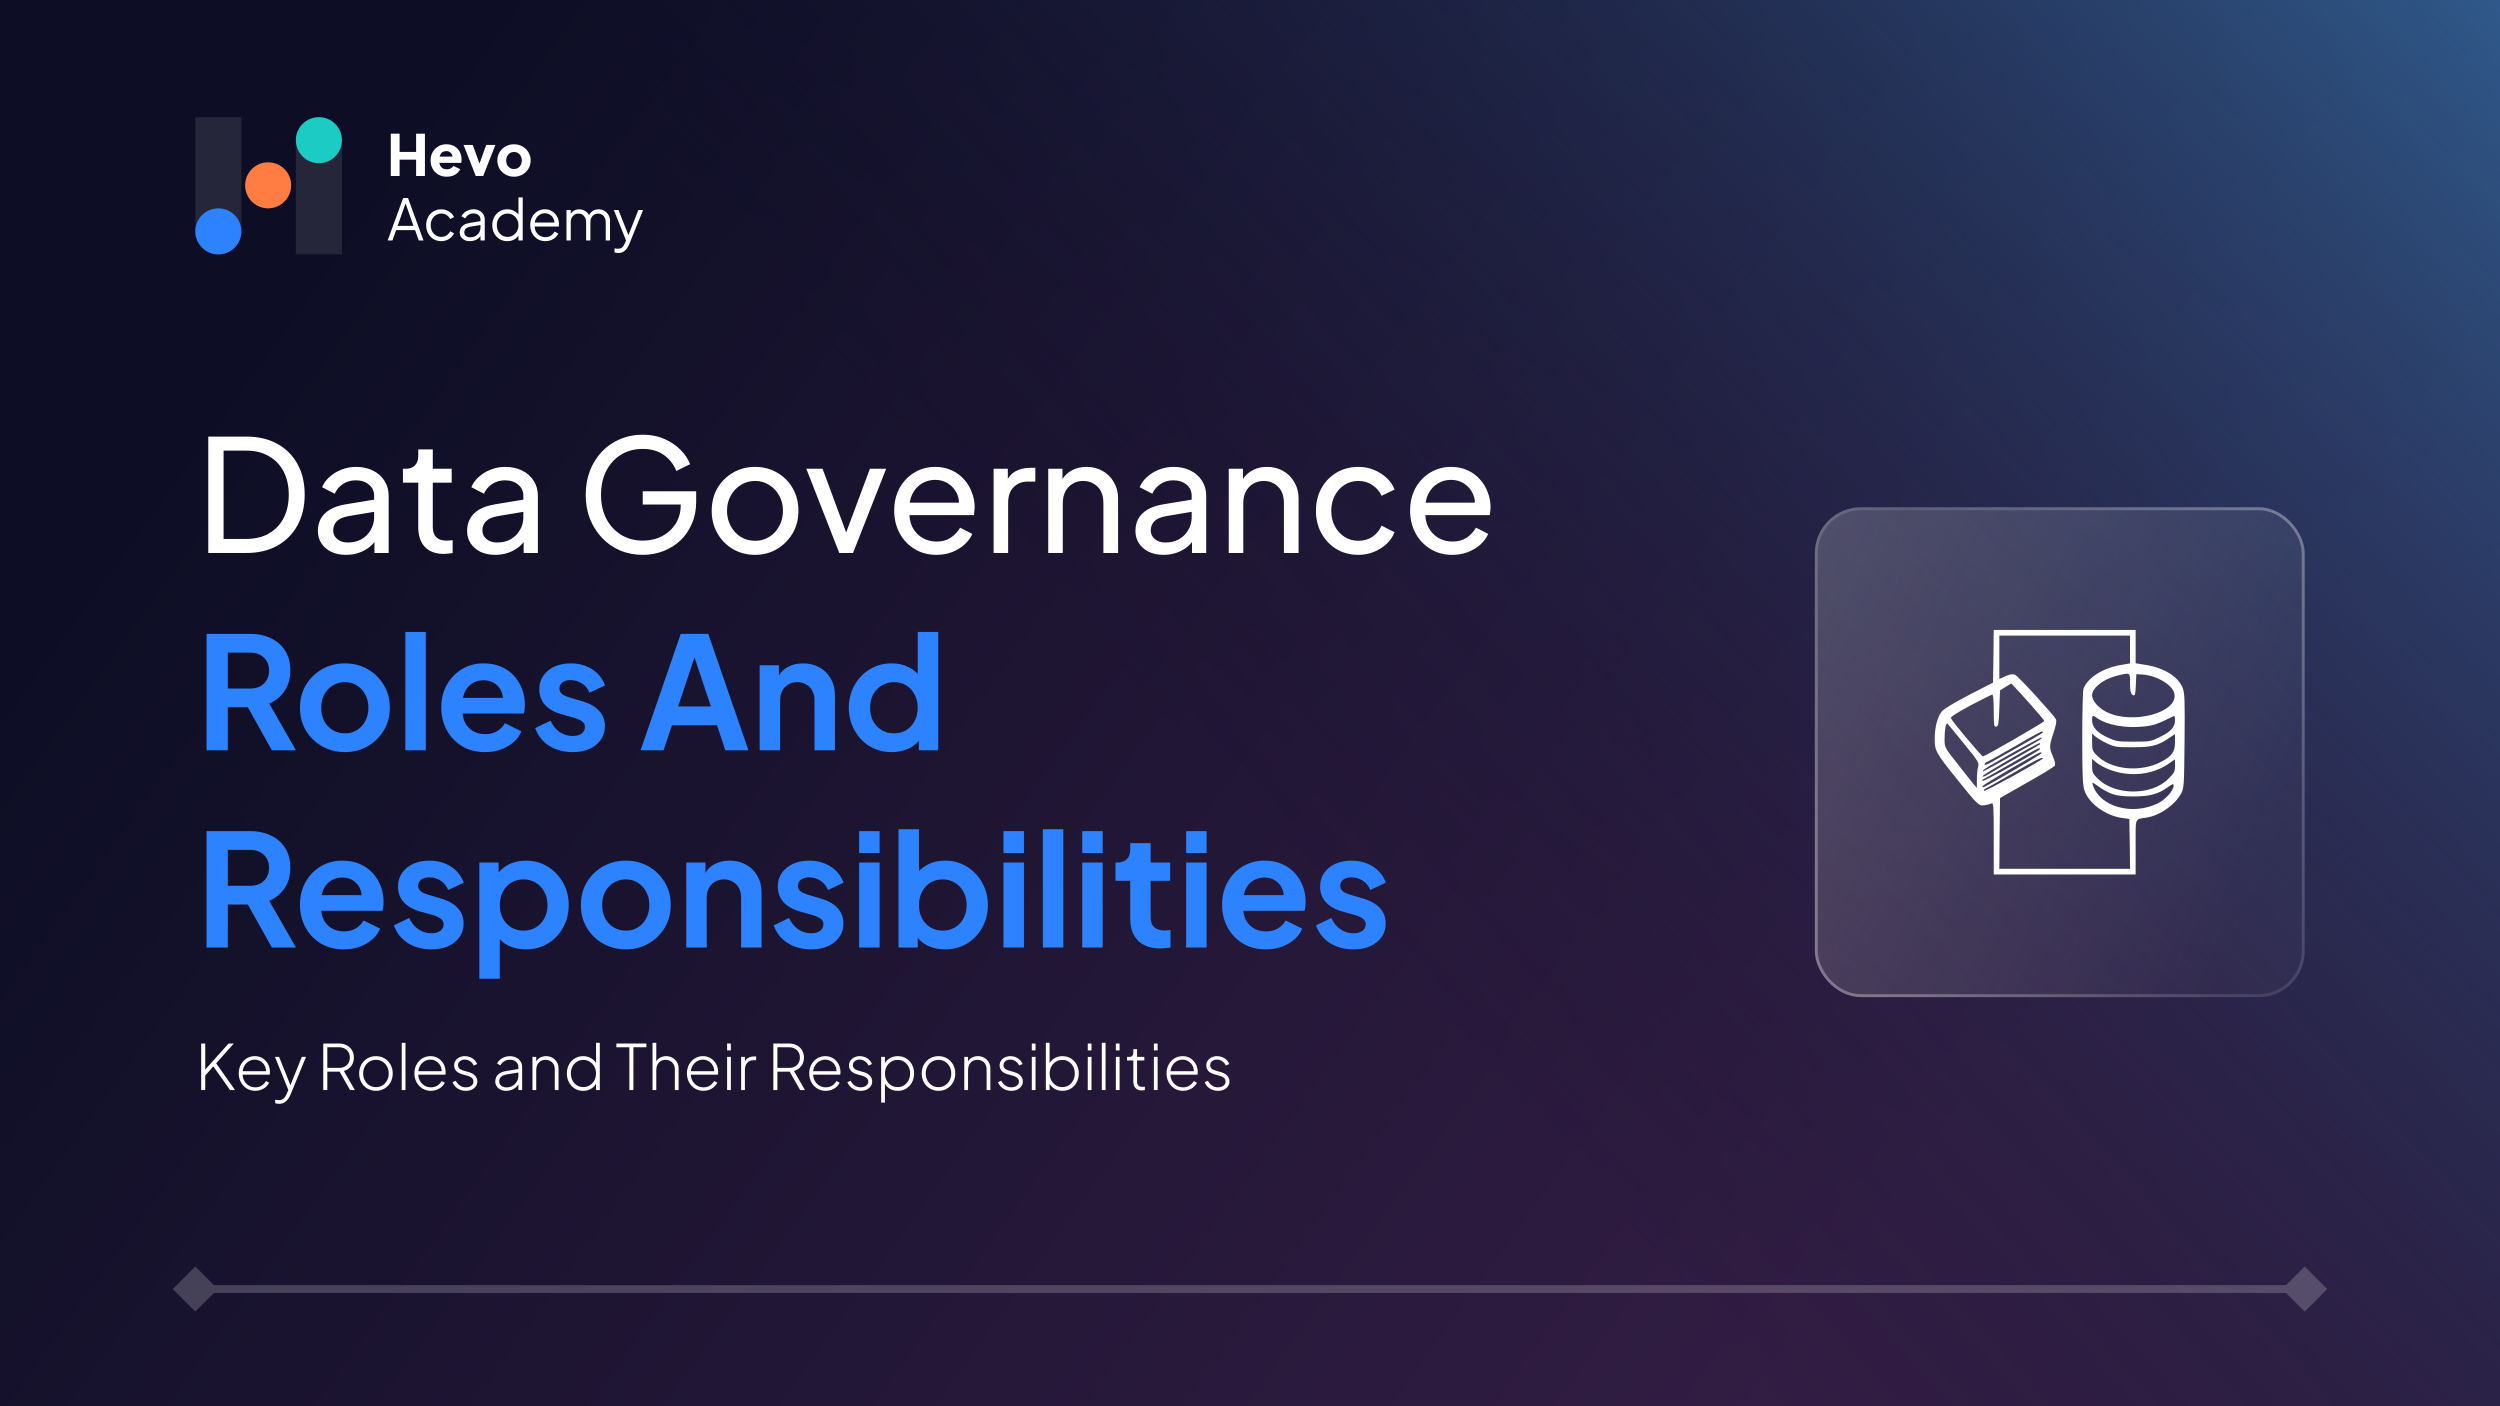
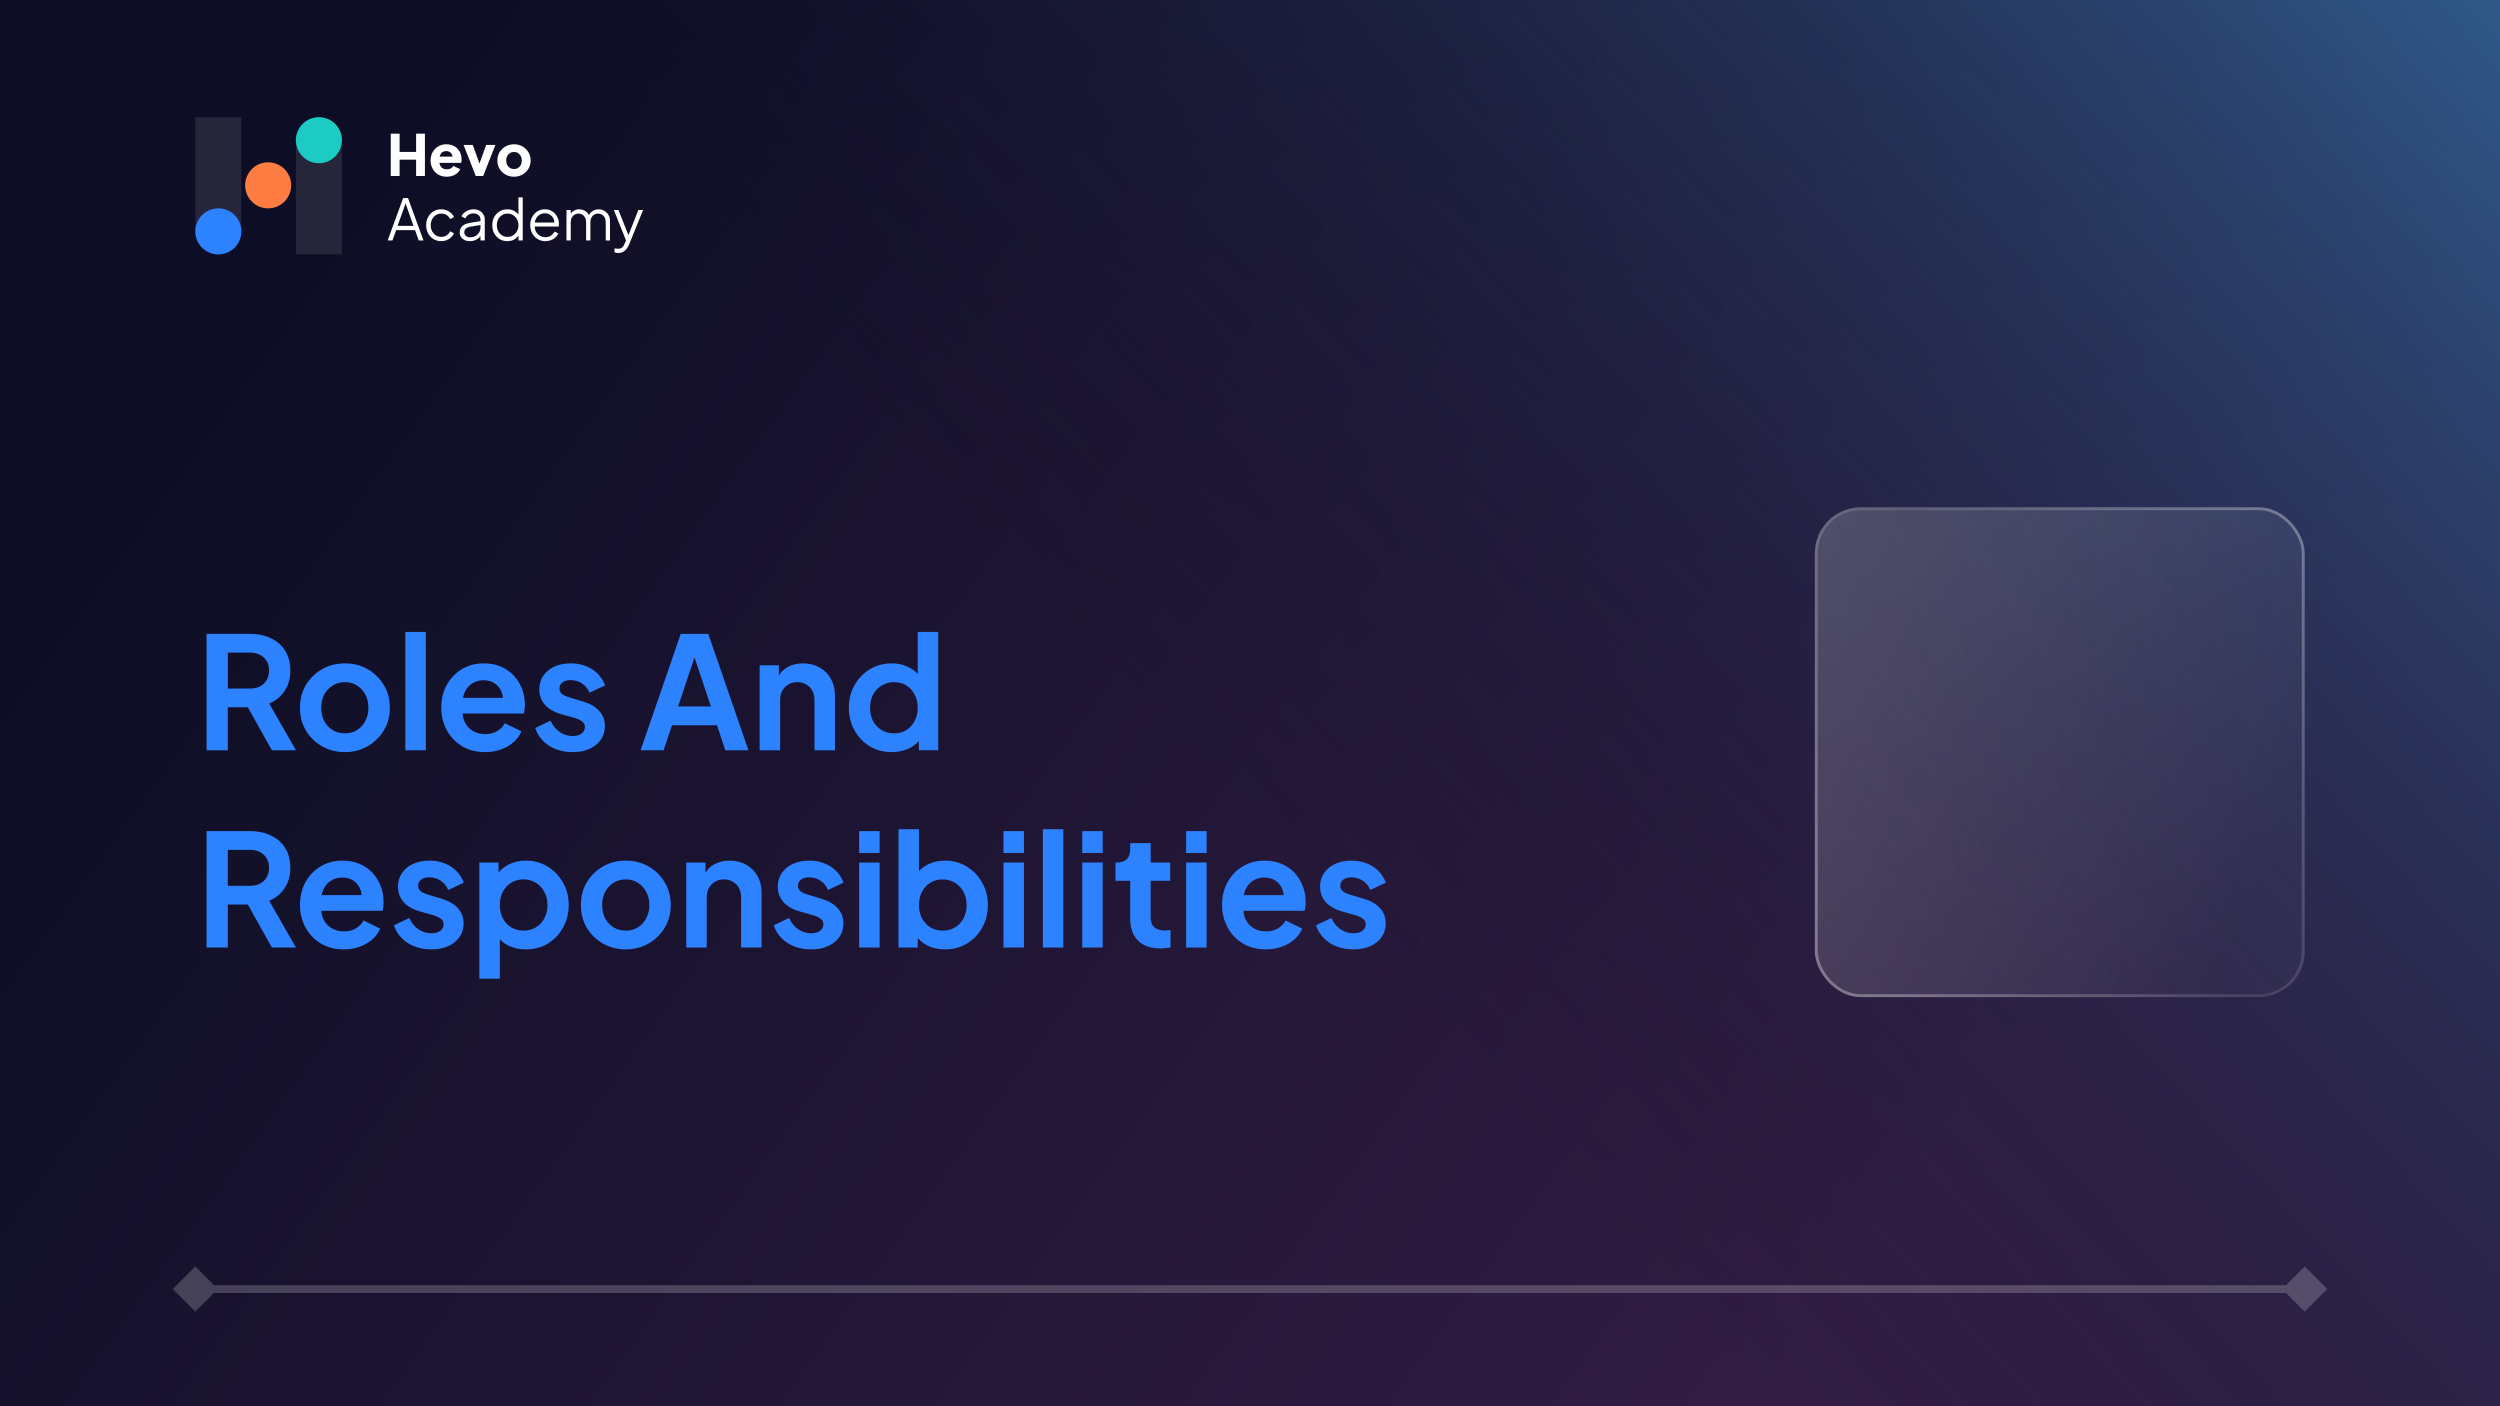
<svg xmlns="http://www.w3.org/2000/svg" width="1280" height="720" viewBox="0 0 1280 720" fill="none">
  <g clip-path="url(#clip0_19066_1568)">
    <rect width="1280" height="720" fill="url(#paint0_linear_19066_1568)" />
    <path d="M367.8 730.378C586.946 979.889 966.868 1004.5 1216.38 785.358C1465.89 566.212 1490.5 186.29 1271.36 -63.221C1052.21 -312.732 672.29 -337.347 422.779 -118.201C173.269 100.946 148.653 480.867 367.8 730.378Z" fill="url(#paint1_linear_19066_1568)" />
    <path d="M100 60H123.577V118.462C123.577 124.973 118.299 130.251 111.789 130.251V130.251C105.278 130.251 100 124.973 100 118.462V60Z" fill="white" fill-opacity="0.1" />
    <path d="M151.485 130.251H175.063V71.789C175.063 65.278 169.785 60 163.274 60V60C156.763 60 151.485 65.278 151.485 71.789V130.251Z" fill="white" fill-opacity="0.1" />
    <circle cx="111.789" cy="118.462" r="11.789" fill="#2D82FF" />
    <circle cx="137.291" cy="94.885" r="11.789" fill="#FF7D42" />
    <circle cx="163.274" cy="71.789" r="11.789" fill="#1CCCC4" />
    <path d="M200.082 90.126V68.423H204.597V77.803H213.045V68.423H217.56V90.126H213.045V81.736H204.597V90.126H200.082ZM228.758 90.475C227.069 90.475 225.603 90.106 224.36 89.368C223.117 88.611 222.155 87.601 221.476 86.339C220.796 85.076 220.456 83.678 220.456 82.144C220.456 80.551 220.806 79.134 221.505 77.891C222.223 76.648 223.185 75.667 224.389 74.949C225.593 74.23 226.952 73.871 228.467 73.871C229.729 73.871 230.846 74.075 231.817 74.483C232.788 74.871 233.604 75.424 234.264 76.143C234.944 76.862 235.458 77.697 235.808 78.648C236.157 79.58 236.332 80.6 236.332 81.707C236.332 82.018 236.313 82.328 236.274 82.639C236.255 82.93 236.206 83.183 236.128 83.396H224.214V80.192H233.652L231.584 81.707C231.778 80.872 231.769 80.134 231.555 79.493C231.341 78.833 230.963 78.318 230.419 77.949C229.894 77.561 229.244 77.366 228.467 77.366C227.71 77.366 227.059 77.551 226.515 77.92C225.972 78.289 225.564 78.833 225.292 79.551C225.02 80.27 224.913 81.144 224.971 82.173C224.894 83.066 225.001 83.853 225.292 84.532C225.583 85.212 226.03 85.746 226.632 86.135C227.234 86.504 227.962 86.688 228.817 86.688C229.593 86.688 230.254 86.533 230.798 86.222C231.361 85.911 231.798 85.484 232.108 84.94L235.604 86.601C235.293 87.378 234.798 88.057 234.118 88.64C233.458 89.222 232.672 89.679 231.759 90.009C230.846 90.32 229.846 90.475 228.758 90.475ZM243.602 90.126L237.339 74.22H242.058L246.399 86.251H244.593L248.933 74.22H253.652L247.389 90.126H243.602ZM263.185 90.475C261.612 90.475 260.175 90.116 258.874 89.397C257.592 88.679 256.563 87.698 255.786 86.455C255.029 85.193 254.65 83.765 254.65 82.173C254.65 80.561 255.029 79.134 255.786 77.891C256.563 76.648 257.592 75.667 258.874 74.949C260.175 74.23 261.612 73.871 263.185 73.871C264.759 73.871 266.186 74.23 267.468 74.949C268.749 75.667 269.769 76.648 270.526 77.891C271.303 79.134 271.692 80.561 271.692 82.173C271.692 83.765 271.303 85.193 270.526 86.455C269.769 87.698 268.749 88.679 267.468 89.397C266.186 90.116 264.759 90.475 263.185 90.475ZM263.185 86.543C263.982 86.543 264.671 86.358 265.254 85.989C265.856 85.62 266.322 85.105 266.652 84.445C267.002 83.785 267.176 83.027 267.176 82.173C267.176 81.319 267.002 80.571 266.652 79.93C266.322 79.27 265.856 78.755 265.254 78.386C264.671 77.998 263.982 77.803 263.185 77.803C262.389 77.803 261.69 77.998 261.088 78.386C260.486 78.755 260.01 79.27 259.661 79.93C259.331 80.571 259.165 81.319 259.165 82.173C259.165 83.027 259.331 83.785 259.661 84.445C260.01 85.105 260.486 85.62 261.088 85.989C261.69 86.358 262.389 86.543 263.185 86.543ZM198.48 123.126L206.403 101.423H208.908L216.832 123.126H214.385L212.52 117.824H202.82L200.927 123.126H198.48ZM203.577 115.639H211.705L207.306 103.171H208.005L203.577 115.639ZM225.973 123.475C224.439 123.475 223.089 123.116 221.924 122.397C220.759 121.679 219.846 120.708 219.186 119.484C218.526 118.241 218.195 116.843 218.195 115.289C218.195 113.736 218.526 112.347 219.186 111.124C219.846 109.9 220.759 108.939 221.924 108.24C223.089 107.521 224.439 107.162 225.973 107.162C226.944 107.162 227.857 107.337 228.711 107.686C229.566 108.036 230.323 108.512 230.984 109.114C231.644 109.696 232.139 110.376 232.469 111.153L230.488 112.173C230.1 111.337 229.508 110.658 228.711 110.133C227.915 109.609 227.003 109.347 225.973 109.347C224.944 109.347 224.012 109.609 223.177 110.133C222.361 110.638 221.71 111.347 221.225 112.26C220.759 113.153 220.526 114.173 220.526 115.319C220.526 116.445 220.759 117.465 221.225 118.377C221.71 119.271 222.361 119.979 223.177 120.504C224.012 121.028 224.944 121.29 225.973 121.29C227.003 121.29 227.906 121.028 228.682 120.504C229.479 119.979 230.081 119.28 230.488 118.406L232.469 119.484C232.139 120.242 231.644 120.921 230.984 121.523C230.323 122.125 229.566 122.601 228.711 122.951C227.857 123.3 226.944 123.475 225.973 123.475ZM240.534 123.475C239.543 123.475 238.66 123.291 237.883 122.922C237.106 122.533 236.494 122.009 236.048 121.349C235.601 120.688 235.378 119.931 235.378 119.076C235.378 118.261 235.553 117.523 235.902 116.863C236.252 116.183 236.795 115.61 237.533 115.144C238.271 114.678 239.213 114.348 240.359 114.153L246.476 113.134V115.115L240.883 116.047C239.757 116.241 238.941 116.6 238.436 117.125C237.951 117.649 237.708 118.27 237.708 118.989C237.708 119.688 237.98 120.28 238.524 120.766C239.087 121.251 239.806 121.494 240.68 121.494C241.748 121.494 242.68 121.271 243.476 120.824C244.272 120.358 244.894 119.737 245.34 118.96C245.787 118.183 246.01 117.319 246.01 116.367V112.406C246.01 111.473 245.671 110.716 244.991 110.133C244.311 109.551 243.427 109.259 242.34 109.259C241.388 109.259 240.553 109.502 239.835 109.988C239.116 110.454 238.582 111.066 238.233 111.823L236.252 110.745C236.543 110.085 236.999 109.483 237.621 108.939C238.262 108.395 238.99 107.968 239.806 107.657C240.621 107.327 241.466 107.162 242.34 107.162C243.486 107.162 244.496 107.385 245.37 107.832C246.263 108.279 246.952 108.9 247.438 109.696C247.943 110.473 248.195 111.376 248.195 112.406V123.126H246.01V120.009L246.331 120.329C246.059 120.912 245.632 121.446 245.049 121.931C244.486 122.397 243.816 122.776 243.039 123.067C242.282 123.339 241.447 123.475 240.534 123.475ZM259.739 123.475C258.282 123.475 256.971 123.126 255.806 122.426C254.641 121.708 253.718 120.737 253.039 119.513C252.378 118.27 252.048 116.872 252.048 115.319C252.048 113.746 252.378 112.347 253.039 111.124C253.718 109.9 254.631 108.939 255.777 108.24C256.942 107.521 258.263 107.162 259.739 107.162C261.079 107.162 262.273 107.453 263.322 108.036C264.37 108.619 265.196 109.405 265.798 110.396L265.448 111.007V101.074H267.633V123.126H265.448V119.63L265.798 119.95C265.254 121.077 264.438 121.951 263.351 122.572C262.283 123.174 261.079 123.475 259.739 123.475ZM259.855 121.29C260.904 121.29 261.846 121.028 262.681 120.504C263.535 119.979 264.205 119.271 264.691 118.377C265.196 117.465 265.448 116.445 265.448 115.319C265.448 114.192 265.196 113.182 264.691 112.289C264.205 111.376 263.535 110.658 262.681 110.133C261.846 109.609 260.904 109.347 259.855 109.347C258.826 109.347 257.894 109.609 257.059 110.133C256.223 110.658 255.563 111.367 255.078 112.26C254.612 113.153 254.379 114.173 254.379 115.319C254.379 116.445 254.612 117.465 255.078 118.377C255.563 119.271 256.214 119.979 257.029 120.504C257.864 121.028 258.806 121.29 259.855 121.29ZM279.227 123.475C277.77 123.475 276.449 123.126 275.265 122.426C274.1 121.708 273.177 120.727 272.497 119.484C271.818 118.241 271.478 116.833 271.478 115.26C271.478 113.687 271.808 112.299 272.468 111.095C273.129 109.871 274.022 108.91 275.148 108.211C276.294 107.512 277.576 107.162 278.993 107.162C280.12 107.162 281.12 107.376 281.994 107.803C282.887 108.211 283.645 108.774 284.266 109.493C284.888 110.192 285.363 110.988 285.693 111.881C286.024 112.755 286.189 113.658 286.189 114.59C286.189 114.785 286.179 115.008 286.16 115.26C286.14 115.493 286.111 115.736 286.072 115.989H272.876V113.949H284.82L283.771 114.823C283.946 113.755 283.819 112.804 283.392 111.969C282.984 111.114 282.392 110.444 281.615 109.959C280.838 109.454 279.965 109.201 278.993 109.201C278.022 109.201 277.119 109.454 276.284 109.959C275.469 110.464 274.828 111.172 274.362 112.085C273.896 112.978 273.711 114.047 273.808 115.289C273.711 116.532 273.905 117.62 274.391 118.552C274.896 119.465 275.576 120.174 276.43 120.679C277.304 121.184 278.236 121.436 279.227 121.436C280.372 121.436 281.334 121.164 282.11 120.62C282.887 120.077 283.518 119.397 284.004 118.581L285.868 119.572C285.558 120.271 285.082 120.921 284.441 121.523C283.8 122.106 283.033 122.582 282.14 122.951C281.266 123.3 280.295 123.475 279.227 123.475ZM290.041 123.126V107.512H292.226V110.483L291.876 110.046C292.303 109.133 292.934 108.424 293.769 107.919C294.624 107.415 295.556 107.162 296.566 107.162C297.77 107.162 298.858 107.502 299.829 108.182C300.8 108.861 301.489 109.745 301.897 110.833L301.285 110.862C301.673 109.658 302.343 108.745 303.295 108.123C304.266 107.483 305.334 107.162 306.499 107.162C307.548 107.162 308.509 107.415 309.383 107.919C310.277 108.424 310.985 109.124 311.51 110.017C312.054 110.891 312.325 111.881 312.325 112.988V123.126H310.141V113.833C310.141 112.881 309.966 112.075 309.616 111.415C309.286 110.755 308.83 110.25 308.247 109.9C307.665 109.531 306.995 109.347 306.237 109.347C305.499 109.347 304.829 109.531 304.227 109.9C303.625 110.25 303.149 110.765 302.8 111.444C302.45 112.105 302.276 112.901 302.276 113.833V123.126H300.091V113.833C300.091 112.881 299.916 112.075 299.566 111.415C299.236 110.755 298.78 110.25 298.197 109.9C297.615 109.531 296.945 109.347 296.187 109.347C295.43 109.347 294.75 109.531 294.148 109.9C293.566 110.25 293.099 110.765 292.75 111.444C292.4 112.105 292.226 112.901 292.226 113.833V123.126H290.041ZM316.533 129.534C316.222 129.534 315.902 129.505 315.572 129.447C315.261 129.408 314.95 129.33 314.64 129.214V127.175C314.834 127.194 315.076 127.223 315.368 127.262C315.679 127.32 315.989 127.349 316.3 127.349C317.252 127.349 317.98 127.146 318.485 126.738C318.99 126.349 319.485 125.592 319.97 124.466L320.961 122.135L320.903 124.058L314.29 107.512H316.65L322.068 121.174H321.456L326.845 107.512H329.263L322.126 125.106C321.815 125.864 321.417 126.582 320.932 127.262C320.466 127.942 319.873 128.486 319.155 128.893C318.436 129.321 317.562 129.534 316.533 129.534Z" fill="white" />
-     <path d="M106.64 283.125V223.525H126.16C132.187 223.525 137.44 224.752 141.92 227.205C146.4 229.659 149.867 233.125 152.32 237.605C154.773 242.032 156 247.259 156 253.285C156 259.259 154.773 264.485 152.32 268.965C149.867 273.445 146.4 276.939 141.92 279.445C137.44 281.899 132.187 283.125 126.16 283.125H106.64ZM114.48 275.925H126.24C130.667 275.925 134.48 274.992 137.68 273.125C140.933 271.259 143.44 268.645 145.2 265.285C146.96 261.872 147.84 257.872 147.84 253.285C147.84 248.645 146.933 244.645 145.12 241.285C143.36 237.925 140.853 235.339 137.6 233.525C134.4 231.659 130.613 230.725 126.24 230.725H114.48V275.925ZM177.15 284.085C174.323 284.085 171.817 283.579 169.63 282.565C167.497 281.499 165.817 280.059 164.59 278.245C163.363 276.379 162.75 274.245 162.75 271.845C162.75 269.552 163.23 267.499 164.19 265.685C165.203 263.819 166.75 262.245 168.83 260.965C170.963 259.685 173.63 258.779 176.83 258.245L192.83 255.605V261.845L178.51 264.245C175.737 264.725 173.71 265.605 172.43 266.885C171.203 268.165 170.59 269.739 170.59 271.605C170.59 273.365 171.283 274.832 172.67 276.005C174.11 277.179 175.897 277.765 178.03 277.765C180.75 277.765 183.097 277.205 185.07 276.085C187.097 274.912 188.67 273.339 189.79 271.365C190.963 269.392 191.55 267.205 191.55 264.805V253.845C191.55 251.499 190.67 249.605 188.91 248.165C187.203 246.672 184.937 245.925 182.11 245.925C179.657 245.925 177.47 246.565 175.55 247.845C173.683 249.072 172.297 250.725 171.39 252.805L164.91 249.445C165.71 247.472 166.99 245.712 168.75 244.165C170.51 242.565 172.563 241.312 174.91 240.405C177.257 239.499 179.71 239.045 182.27 239.045C185.577 239.045 188.483 239.685 190.99 240.965C193.497 242.192 195.443 243.925 196.83 246.165C198.27 248.352 198.99 250.912 198.99 253.845V283.125H191.71V274.965L193.07 275.445C192.163 277.152 190.937 278.645 189.39 279.925C187.843 281.205 186.03 282.219 183.95 282.965C181.87 283.712 179.603 284.085 177.15 284.085ZM227.264 283.605C223.051 283.605 219.798 282.405 217.504 280.005C215.264 277.605 214.144 274.219 214.144 269.845V247.125H206.304V240.005H207.904C209.824 240.005 211.344 239.419 212.464 238.245C213.584 237.072 214.144 235.525 214.144 233.605V230.085H221.584V240.005H231.264V247.125H221.584V269.605C221.584 271.045 221.798 272.299 222.224 273.365C222.704 274.432 223.478 275.285 224.544 275.925C225.611 276.512 227.024 276.805 228.784 276.805C229.158 276.805 229.611 276.779 230.144 276.725C230.731 276.672 231.264 276.619 231.744 276.565V283.125C231.051 283.285 230.278 283.392 229.424 283.445C228.571 283.552 227.851 283.605 227.264 283.605ZM253.556 284.085C250.73 284.085 248.223 283.579 246.036 282.565C243.903 281.499 242.223 280.059 240.996 278.245C239.77 276.379 239.156 274.245 239.156 271.845C239.156 269.552 239.636 267.499 240.596 265.685C241.61 263.819 243.156 262.245 245.236 260.965C247.37 259.685 250.036 258.779 253.236 258.245L269.236 255.605V261.845L254.916 264.245C252.143 264.725 250.116 265.605 248.836 266.885C247.61 268.165 246.996 269.739 246.996 271.605C246.996 273.365 247.69 274.832 249.076 276.005C250.516 277.179 252.303 277.765 254.436 277.765C257.156 277.765 259.503 277.205 261.476 276.085C263.503 274.912 265.076 273.339 266.196 271.365C267.37 269.392 267.956 267.205 267.956 264.805V253.845C267.956 251.499 267.076 249.605 265.316 248.165C263.61 246.672 261.343 245.925 258.516 245.925C256.063 245.925 253.876 246.565 251.956 247.845C250.09 249.072 248.703 250.725 247.796 252.805L241.316 249.445C242.116 247.472 243.396 245.712 245.156 244.165C246.916 242.565 248.97 241.312 251.316 240.405C253.663 239.499 256.116 239.045 258.676 239.045C261.983 239.045 264.89 239.685 267.396 240.965C269.903 242.192 271.85 243.925 273.236 246.165C274.676 248.352 275.396 250.912 275.396 253.845V283.125H268.116V274.965L269.476 275.445C268.57 277.152 267.343 278.645 265.796 279.925C264.25 281.205 262.436 282.219 260.356 282.965C258.276 283.712 256.01 284.085 253.556 284.085ZM329.16 284.085C324.947 284.085 321.053 283.339 317.48 281.845C313.907 280.299 310.813 278.139 308.2 275.365C305.587 272.592 303.533 269.339 302.04 265.605C300.6 261.872 299.88 257.792 299.88 253.365C299.88 248.885 300.6 244.779 302.04 241.045C303.48 237.312 305.507 234.059 308.12 231.285C310.733 228.512 313.827 226.379 317.4 224.885C320.973 223.339 324.867 222.565 329.08 222.565C333.187 222.565 336.867 223.285 340.12 224.725C343.427 226.165 346.2 228.032 348.44 230.325C350.733 232.619 352.36 235.072 353.32 237.685L346.28 241.125C344.893 237.659 342.733 234.912 339.8 232.885C336.867 230.859 333.293 229.845 329.08 229.845C324.92 229.845 321.213 230.832 317.96 232.805C314.76 234.779 312.253 237.525 310.44 241.045C308.627 244.565 307.72 248.672 307.72 253.365C307.72 258.005 308.627 262.085 310.44 265.605C312.307 269.125 314.84 271.872 318.04 273.845C321.293 275.819 325 276.805 329.16 276.805C332.787 276.805 336.067 276.032 339 274.485C341.933 272.939 344.253 270.805 345.96 268.085C347.667 265.365 348.52 262.219 348.52 258.645V254.965L352.12 258.325H329.08V251.525H356.44V256.805C356.44 260.965 355.72 264.725 354.28 268.085C352.84 271.445 350.867 274.325 348.36 276.725C345.853 279.072 342.947 280.885 339.64 282.165C336.333 283.445 332.84 284.085 329.16 284.085ZM386.631 284.085C382.471 284.085 378.711 283.125 375.351 281.205C371.991 279.232 369.324 276.539 367.351 273.125C365.377 269.712 364.391 265.845 364.391 261.525C364.391 257.205 365.351 253.365 367.271 250.005C369.244 246.645 371.911 243.979 375.271 242.005C378.631 240.032 382.417 239.045 386.631 239.045C390.791 239.045 394.551 240.032 397.911 242.005C401.271 243.925 403.911 246.565 405.831 249.925C407.804 253.285 408.791 257.152 408.791 261.525C408.791 265.899 407.777 269.792 405.751 273.205C403.724 276.565 401.031 279.232 397.671 281.205C394.364 283.125 390.684 284.085 386.631 284.085ZM386.631 276.885C389.297 276.885 391.697 276.219 393.831 274.885C396.017 273.552 397.724 271.712 398.951 269.365C400.231 267.019 400.871 264.405 400.871 261.525C400.871 258.592 400.231 256.005 398.951 253.765C397.724 251.472 396.017 249.659 393.831 248.325C391.697 246.939 389.297 246.245 386.631 246.245C383.911 246.245 381.457 246.939 379.271 248.325C377.137 249.659 375.431 251.472 374.151 253.765C372.871 256.005 372.231 258.592 372.231 261.525C372.231 264.405 372.871 267.019 374.151 269.365C375.431 271.712 377.137 273.552 379.271 274.885C381.457 276.219 383.911 276.885 386.631 276.885ZM429.713 283.125L412.833 240.005H421.153L434.673 276.485H431.793L445.393 240.005H453.713L436.753 283.125H429.713ZM479.428 284.085C475.268 284.085 471.561 283.099 468.308 281.125C465.055 279.152 462.495 276.459 460.628 273.045C458.761 269.579 457.828 265.712 457.828 261.445C457.828 257.125 458.735 253.285 460.548 249.925C462.415 246.565 464.921 243.925 468.068 242.005C471.268 240.032 474.841 239.045 478.788 239.045C481.988 239.045 484.815 239.632 487.268 240.805C489.775 241.925 491.881 243.472 493.588 245.445C495.348 247.365 496.681 249.579 497.588 252.085C498.548 254.539 499.028 257.099 499.028 259.765C499.028 260.352 498.975 261.019 498.868 261.765C498.815 262.459 498.735 263.125 498.628 263.765H463.268V257.365H494.308L490.788 260.245C491.268 257.472 491.001 254.992 489.988 252.805C488.975 250.619 487.481 248.885 485.508 247.605C483.535 246.325 481.295 245.685 478.788 245.685C476.281 245.685 473.988 246.325 471.908 247.605C469.828 248.885 468.201 250.725 467.028 253.125C465.908 255.472 465.455 258.272 465.668 261.525C465.455 264.672 465.935 267.445 467.108 269.845C468.335 272.192 470.041 274.032 472.228 275.365C474.468 276.645 476.895 277.285 479.508 277.285C482.388 277.285 484.815 276.619 486.788 275.285C488.761 273.952 490.361 272.245 491.588 270.165L497.828 273.365C496.975 275.339 495.641 277.152 493.828 278.805C492.068 280.405 489.961 281.685 487.508 282.645C485.108 283.605 482.415 284.085 479.428 284.085ZM508.729 283.125V240.005H516.009V247.925L515.209 246.805C516.222 244.352 517.769 242.539 519.849 241.365C521.929 240.139 524.462 239.525 527.449 239.525H530.089V246.565H526.329C523.289 246.565 520.835 247.525 518.969 249.445C517.102 251.312 516.169 253.979 516.169 257.445V283.125H508.729ZM536.698 283.125V240.005H543.978V248.405L542.778 247.685C543.844 244.965 545.551 242.859 547.898 241.365C550.298 239.819 553.098 239.045 556.298 239.045C559.391 239.045 562.138 239.739 564.538 241.125C566.991 242.512 568.911 244.432 570.298 246.885C571.738 249.339 572.458 252.112 572.458 255.205V283.125H564.938V257.605C564.938 255.205 564.511 253.179 563.658 251.525C562.804 249.872 561.578 248.592 559.978 247.685C558.431 246.725 556.644 246.245 554.618 246.245C552.591 246.245 550.778 246.725 549.178 247.685C547.631 248.592 546.404 249.899 545.498 251.605C544.591 253.259 544.138 255.259 544.138 257.605V283.125H536.698ZM595.744 284.085C592.917 284.085 590.41 283.579 588.224 282.565C586.09 281.499 584.41 280.059 583.184 278.245C581.957 276.379 581.344 274.245 581.344 271.845C581.344 269.552 581.824 267.499 582.784 265.685C583.797 263.819 585.344 262.245 587.424 260.965C589.557 259.685 592.224 258.779 595.424 258.245L611.424 255.605V261.845L597.104 264.245C594.33 264.725 592.304 265.605 591.024 266.885C589.797 268.165 589.184 269.739 589.184 271.605C589.184 273.365 589.877 274.832 591.264 276.005C592.704 277.179 594.49 277.765 596.624 277.765C599.344 277.765 601.69 277.205 603.664 276.085C605.69 274.912 607.264 273.339 608.384 271.365C609.557 269.392 610.144 267.205 610.144 264.805V253.845C610.144 251.499 609.264 249.605 607.504 248.165C605.797 246.672 603.53 245.925 600.704 245.925C598.25 245.925 596.064 246.565 594.144 247.845C592.277 249.072 590.89 250.725 589.984 252.805L583.504 249.445C584.304 247.472 585.584 245.712 587.344 244.165C589.104 242.565 591.157 241.312 593.504 240.405C595.85 239.499 598.304 239.045 600.864 239.045C604.17 239.045 607.077 239.685 609.584 240.965C612.09 242.192 614.037 243.925 615.424 246.165C616.864 248.352 617.584 250.912 617.584 253.845V283.125H610.304V274.965L611.664 275.445C610.757 277.152 609.53 278.645 607.984 279.925C606.437 281.205 604.624 282.219 602.544 282.965C600.464 283.712 598.197 284.085 595.744 284.085ZM629.119 283.125V240.005H636.399V248.405L635.199 247.685C636.266 244.965 637.973 242.859 640.319 241.365C642.719 239.819 645.519 239.045 648.719 239.045C651.813 239.045 654.559 239.739 656.959 241.125C659.413 242.512 661.333 244.432 662.719 246.885C664.159 249.339 664.879 252.112 664.879 255.205V283.125H657.359V257.605C657.359 255.205 656.933 253.179 656.079 251.525C655.226 249.872 653.999 248.592 652.399 247.685C650.853 246.725 649.066 246.245 647.039 246.245C645.013 246.245 643.199 246.725 641.599 247.685C640.053 248.592 638.826 249.899 637.919 251.605C637.013 253.259 636.559 255.259 636.559 257.605V283.125H629.119ZM695.526 284.085C691.312 284.085 687.552 283.099 684.246 281.125C680.992 279.152 678.432 276.459 676.566 273.045C674.699 269.632 673.766 265.792 673.766 261.525C673.766 257.205 674.699 253.365 676.566 250.005C678.432 246.645 680.992 243.979 684.246 242.005C687.552 240.032 691.312 239.045 695.526 239.045C698.352 239.045 700.992 239.552 703.446 240.565C705.899 241.579 708.059 242.939 709.926 244.645C711.792 246.352 713.152 248.352 714.006 250.645L707.366 253.845C706.352 251.605 704.806 249.792 702.726 248.405C700.646 246.965 698.246 246.245 695.526 246.245C692.912 246.245 690.539 246.912 688.406 248.245C686.326 249.579 684.672 251.392 683.446 253.685C682.219 255.979 681.606 258.619 681.606 261.605C681.606 264.485 682.219 267.099 683.446 269.445C684.672 271.739 686.326 273.552 688.406 274.885C690.539 276.219 692.912 276.885 695.526 276.885C698.246 276.885 700.646 276.192 702.726 274.805C704.806 273.365 706.352 271.472 707.366 269.125L714.006 272.485C713.152 274.725 711.792 276.725 709.926 278.485C708.059 280.192 705.899 281.552 703.446 282.565C700.992 283.579 698.352 284.085 695.526 284.085ZM743.569 284.085C739.409 284.085 735.702 283.099 732.449 281.125C729.195 279.152 726.635 276.459 724.769 273.045C722.902 269.579 721.969 265.712 721.969 261.445C721.969 257.125 722.875 253.285 724.689 249.925C726.555 246.565 729.062 243.925 732.209 242.005C735.409 240.032 738.982 239.045 742.929 239.045C746.129 239.045 748.955 239.632 751.409 240.805C753.915 241.925 756.022 243.472 757.729 245.445C759.489 247.365 760.822 249.579 761.729 252.085C762.689 254.539 763.169 257.099 763.169 259.765C763.169 260.352 763.115 261.019 763.009 261.765C762.955 262.459 762.875 263.125 762.769 263.765H727.409V257.365H758.449L754.929 260.245C755.409 257.472 755.142 254.992 754.129 252.805C753.115 250.619 751.622 248.885 749.649 247.605C747.675 246.325 745.435 245.685 742.929 245.685C740.422 245.685 738.129 246.325 736.049 247.605C733.969 248.885 732.342 250.725 731.169 253.125C730.049 255.472 729.595 258.272 729.809 261.525C729.595 264.672 730.075 267.445 731.249 269.845C732.475 272.192 734.182 274.032 736.369 275.365C738.609 276.645 741.035 277.285 743.649 277.285C746.529 277.285 748.955 276.619 750.929 275.285C752.902 273.952 754.502 272.245 755.729 270.165L761.969 273.365C761.115 275.339 759.782 277.152 757.969 278.805C756.209 280.405 754.102 281.685 751.649 282.645C749.249 283.605 746.555 284.085 743.569 284.085Z" fill="white" />
    <path d="M105.76 384.125V324.525H127.92C131.973 324.525 135.547 325.272 138.64 326.765C141.787 328.205 144.24 330.339 146 333.165C147.76 335.939 148.64 339.325 148.64 343.325C148.64 347.432 147.653 350.925 145.68 353.805C143.76 356.685 141.147 358.819 137.84 360.205L151.52 384.125H139.2L124.56 357.965L131.6 362.125H116.64V384.125H105.76ZM116.64 352.525H128.08C130.053 352.525 131.76 352.152 133.2 351.405C134.64 350.605 135.76 349.512 136.56 348.125C137.36 346.739 137.76 345.139 137.76 343.325C137.76 341.459 137.36 339.859 136.56 338.525C135.76 337.139 134.64 336.072 133.2 335.325C131.76 334.525 130.053 334.125 128.08 334.125H116.64V352.525ZM176.629 385.085C172.362 385.085 168.469 384.099 164.949 382.125C161.482 380.152 158.709 377.459 156.629 374.045C154.602 370.632 153.589 366.739 153.589 362.365C153.589 357.992 154.602 354.099 156.629 350.685C158.709 347.272 161.482 344.579 164.949 342.605C168.415 340.632 172.309 339.645 176.629 339.645C180.895 339.645 184.762 340.632 188.229 342.605C191.695 344.579 194.442 347.272 196.469 350.685C198.549 354.045 199.589 357.939 199.589 362.365C199.589 366.739 198.549 370.632 196.469 374.045C194.389 377.459 191.615 380.152 188.149 382.125C184.682 384.099 180.842 385.085 176.629 385.085ZM176.629 375.485C178.975 375.485 181.029 374.925 182.789 373.805C184.602 372.685 186.015 371.139 187.029 369.165C188.095 367.139 188.629 364.872 188.629 362.365C188.629 359.805 188.095 357.565 187.029 355.645C186.015 353.672 184.602 352.125 182.789 351.005C181.029 349.832 178.975 349.245 176.629 349.245C174.229 349.245 172.122 349.832 170.309 351.005C168.495 352.125 167.055 353.672 165.989 355.645C164.975 357.565 164.469 359.805 164.469 362.365C164.469 364.872 164.975 367.139 165.989 369.165C167.055 371.139 168.495 372.685 170.309 373.805C172.122 374.925 174.229 375.485 176.629 375.485ZM207.536 384.125V323.565H218.016V384.125H207.536ZM248.333 385.085C243.853 385.085 239.933 384.072 236.573 382.045C233.213 380.019 230.599 377.272 228.733 373.805C226.866 370.339 225.933 366.499 225.933 362.285C225.933 357.912 226.866 354.045 228.733 350.685C230.653 347.272 233.239 344.579 236.493 342.605C239.799 340.632 243.479 339.645 247.533 339.645C250.946 339.645 253.933 340.205 256.493 341.325C259.106 342.445 261.319 343.992 263.133 345.965C264.946 347.939 266.333 350.205 267.293 352.765C268.253 355.272 268.733 357.992 268.733 360.925C268.733 361.672 268.679 362.445 268.573 363.245C268.519 364.045 268.386 364.739 268.173 365.325H234.572V357.325H262.253L257.293 361.085C257.773 358.632 257.639 356.445 256.893 354.525C256.199 352.605 255.026 351.085 253.373 349.965C251.773 348.845 249.826 348.285 247.533 348.285C245.346 348.285 243.399 348.845 241.693 349.965C239.986 351.032 238.679 352.632 237.773 354.765C236.919 356.845 236.599 359.379 236.813 362.365C236.599 365.032 236.946 367.405 237.853 369.485C238.813 371.512 240.199 373.085 242.013 374.205C243.879 375.325 246.013 375.885 248.413 375.885C250.813 375.885 252.839 375.379 254.493 374.365C256.199 373.352 257.533 371.992 258.493 370.285L266.973 374.445C266.119 376.525 264.786 378.365 262.973 379.965C261.159 381.565 258.999 382.819 256.493 383.725C254.039 384.632 251.319 385.085 248.333 385.085ZM293.237 385.085C288.597 385.085 284.544 383.992 281.077 381.805C277.664 379.565 275.317 376.552 274.037 372.765L281.877 369.005C282.997 371.459 284.544 373.379 286.517 374.765C288.544 376.152 290.784 376.845 293.237 376.845C295.157 376.845 296.677 376.419 297.797 375.565C298.917 374.712 299.477 373.592 299.477 372.205C299.477 371.352 299.237 370.659 298.757 370.125C298.33 369.539 297.717 369.059 296.917 368.685C296.17 368.259 295.344 367.912 294.437 367.645L287.317 365.645C283.637 364.579 280.837 362.952 278.917 360.765C277.05 358.579 276.117 355.992 276.117 353.005C276.117 350.339 276.784 348.019 278.117 346.045C279.504 344.019 281.397 342.445 283.797 341.325C286.25 340.205 289.05 339.645 292.197 339.645C296.304 339.645 299.93 340.632 303.077 342.605C306.224 344.579 308.464 347.352 309.797 350.925L301.797 354.685C301.05 352.712 299.797 351.139 298.037 349.965C296.277 348.792 294.304 348.205 292.117 348.205C290.357 348.205 288.97 348.605 287.957 349.405C286.944 350.205 286.437 351.245 286.437 352.525C286.437 353.325 286.65 354.019 287.077 354.605C287.504 355.192 288.09 355.672 288.837 356.045C289.637 356.419 290.544 356.765 291.557 357.085L298.517 359.165C302.09 360.232 304.837 361.832 306.757 363.965C308.73 366.099 309.717 368.712 309.717 371.805C309.717 374.419 309.024 376.739 307.637 378.765C306.25 380.739 304.33 382.285 301.877 383.405C299.424 384.525 296.544 385.085 293.237 385.085ZM327.989 384.125L348.549 324.525H362.629L383.189 384.125H371.349L367.109 371.325H344.069L339.749 384.125H327.989ZM347.189 361.725H363.989L354.069 332.045H357.109L347.189 361.725ZM388.943 384.125V340.605H398.783V349.165L397.983 347.645C398.996 345.032 400.649 343.059 402.943 341.725C405.289 340.339 408.009 339.645 411.103 339.645C414.303 339.645 417.129 340.339 419.583 341.725C422.089 343.112 424.036 345.059 425.423 347.565C426.809 350.019 427.503 352.872 427.503 356.125V384.125H417.023V358.605C417.023 356.685 416.649 355.032 415.903 353.645C415.156 352.259 414.116 351.192 412.783 350.445C411.503 349.645 409.983 349.245 408.223 349.245C406.516 349.245 404.996 349.645 403.663 350.445C402.329 351.192 401.289 352.259 400.543 353.645C399.796 355.032 399.423 356.685 399.423 358.605V384.125H388.943ZM456.604 385.085C452.391 385.085 448.631 384.099 445.324 382.125C442.018 380.099 439.404 377.352 437.484 373.885C435.564 370.419 434.604 366.579 434.604 362.365C434.604 358.099 435.564 354.259 437.484 350.845C439.404 347.432 442.018 344.712 445.324 342.685C448.684 340.659 452.418 339.645 456.524 339.645C459.831 339.645 462.764 340.312 465.324 341.645C467.938 342.925 469.991 344.739 471.484 347.085L469.884 349.245V323.565H480.364V384.125H470.444V375.725L471.564 377.805C470.071 380.152 467.991 381.965 465.324 383.245C462.658 384.472 459.751 385.085 456.604 385.085ZM457.724 375.485C460.124 375.485 462.231 374.925 464.044 373.805C465.858 372.685 467.271 371.139 468.284 369.165C469.351 367.192 469.884 364.925 469.884 362.365C469.884 359.859 469.351 357.619 468.284 355.645C467.271 353.619 465.858 352.045 464.044 350.925C462.231 349.805 460.124 349.245 457.724 349.245C455.378 349.245 453.271 349.832 451.404 351.005C449.538 352.125 448.071 353.672 447.004 355.645C445.991 357.565 445.484 359.805 445.484 362.365C445.484 364.925 445.991 367.192 447.004 369.165C448.071 371.139 449.538 372.685 451.404 373.805C453.271 374.925 455.378 375.485 457.724 375.485ZM105.76 485.125V425.525H127.92C131.973 425.525 135.547 426.272 138.64 427.765C141.787 429.205 144.24 431.339 146 434.165C147.76 436.939 148.64 440.325 148.64 444.325C148.64 448.432 147.653 451.925 145.68 454.805C143.76 457.685 141.147 459.819 137.84 461.205L151.52 485.125H139.2L124.56 458.965L131.6 463.125H116.64V485.125H105.76ZM116.64 453.525H128.08C130.053 453.525 131.76 453.152 133.2 452.405C134.64 451.605 135.76 450.512 136.56 449.125C137.36 447.739 137.76 446.139 137.76 444.325C137.76 442.459 137.36 440.859 136.56 439.525C135.76 438.139 134.64 437.072 133.2 436.325C131.76 435.525 130.053 435.125 128.08 435.125H116.64V453.525ZM175.989 486.085C171.509 486.085 167.589 485.072 164.229 483.045C160.869 481.019 158.255 478.272 156.389 474.805C154.522 471.339 153.589 467.499 153.589 463.285C153.589 458.912 154.522 455.045 156.389 451.685C158.309 448.272 160.895 445.579 164.149 443.605C167.455 441.632 171.135 440.645 175.189 440.645C178.602 440.645 181.589 441.205 184.149 442.325C186.762 443.445 188.975 444.992 190.789 446.965C192.602 448.939 193.989 451.205 194.949 453.765C195.909 456.272 196.389 458.992 196.389 461.925C196.389 462.672 196.335 463.445 196.229 464.245C196.175 465.045 196.042 465.739 195.829 466.325H162.229V458.325H189.909L184.949 462.085C185.429 459.632 185.295 457.445 184.549 455.525C183.855 453.605 182.682 452.085 181.029 450.965C179.429 449.845 177.482 449.285 175.189 449.285C173.002 449.285 171.055 449.845 169.349 450.965C167.642 452.032 166.335 453.632 165.429 455.765C164.575 457.845 164.255 460.379 164.469 463.365C164.255 466.032 164.602 468.405 165.509 470.485C166.469 472.512 167.855 474.085 169.669 475.205C171.535 476.325 173.669 476.885 176.069 476.885C178.469 476.885 180.495 476.379 182.149 475.365C183.855 474.352 185.189 472.992 186.149 471.285L194.629 475.445C193.775 477.525 192.442 479.365 190.629 480.965C188.815 482.565 186.655 483.819 184.149 484.725C181.695 485.632 178.975 486.085 175.989 486.085ZM220.893 486.085C216.253 486.085 212.2 484.992 208.733 482.805C205.32 480.565 202.973 477.552 201.693 473.765L209.533 470.005C210.653 472.459 212.2 474.379 214.173 475.765C216.2 477.152 218.44 477.845 220.893 477.845C222.813 477.845 224.333 477.419 225.453 476.565C226.573 475.712 227.133 474.592 227.133 473.205C227.133 472.352 226.893 471.659 226.413 471.125C225.986 470.539 225.373 470.059 224.573 469.685C223.826 469.259 223 468.912 222.093 468.645L214.973 466.645C211.293 465.579 208.493 463.952 206.573 461.765C204.706 459.579 203.773 456.992 203.773 454.005C203.773 451.339 204.44 449.019 205.773 447.045C207.16 445.019 209.053 443.445 211.453 442.325C213.906 441.205 216.706 440.645 219.853 440.645C223.96 440.645 227.586 441.632 230.733 443.605C233.88 445.579 236.12 448.352 237.453 451.925L229.453 455.685C228.706 453.712 227.453 452.139 225.693 450.965C223.933 449.792 221.96 449.205 219.773 449.205C218.013 449.205 216.626 449.605 215.613 450.405C214.6 451.205 214.093 452.245 214.093 453.525C214.093 454.325 214.306 455.019 214.733 455.605C215.16 456.192 215.746 456.672 216.493 457.045C217.293 457.419 218.2 457.765 219.213 458.085L226.173 460.165C229.746 461.232 232.493 462.832 234.413 464.965C236.386 467.099 237.373 469.712 237.373 472.805C237.373 475.419 236.68 477.739 235.293 479.765C233.906 481.739 231.986 483.285 229.533 484.405C227.08 485.525 224.2 486.085 220.893 486.085ZM245.427 501.125V441.605H255.267V450.245L254.307 448.085C255.8 445.739 257.827 443.925 260.387 442.645C262.947 441.312 265.907 440.645 269.267 440.645C273.374 440.645 277.08 441.659 280.387 443.685C283.694 445.712 286.307 448.432 288.227 451.845C290.2 455.259 291.187 459.099 291.187 463.365C291.187 467.579 290.227 471.419 288.307 474.885C286.387 478.352 283.774 481.099 280.467 483.125C277.16 485.099 273.4 486.085 269.187 486.085C266.04 486.085 263.134 485.472 260.467 484.245C257.854 482.965 255.774 481.152 254.227 478.805L255.907 476.725V501.125H245.427ZM267.987 476.485C270.387 476.485 272.52 475.925 274.387 474.805C276.254 473.685 277.694 472.139 278.707 470.165C279.774 468.192 280.307 465.925 280.307 463.365C280.307 460.805 279.774 458.565 278.707 456.645C277.694 454.672 276.254 453.125 274.387 452.005C272.52 450.832 270.387 450.245 267.987 450.245C265.694 450.245 263.614 450.805 261.747 451.925C259.934 453.045 258.494 454.619 257.427 456.645C256.414 458.619 255.907 460.859 255.907 463.365C255.907 465.925 256.414 468.192 257.427 470.165C258.494 472.139 259.934 473.685 261.747 474.805C263.614 475.925 265.694 476.485 267.987 476.485ZM320.457 486.085C316.19 486.085 312.297 485.099 308.777 483.125C305.31 481.152 302.537 478.459 300.457 475.045C298.43 471.632 297.417 467.739 297.417 463.365C297.417 458.992 298.43 455.099 300.457 451.685C302.537 448.272 305.31 445.579 308.777 443.605C312.244 441.632 316.137 440.645 320.457 440.645C324.724 440.645 328.59 441.632 332.057 443.605C335.524 445.579 338.27 448.272 340.297 451.685C342.377 455.045 343.417 458.939 343.417 463.365C343.417 467.739 342.377 471.632 340.297 475.045C338.217 478.459 335.444 481.152 331.977 483.125C328.51 485.099 324.67 486.085 320.457 486.085ZM320.457 476.485C322.804 476.485 324.857 475.925 326.617 474.805C328.43 473.685 329.844 472.139 330.857 470.165C331.924 468.139 332.457 465.872 332.457 463.365C332.457 460.805 331.924 458.565 330.857 456.645C329.844 454.672 328.43 453.125 326.617 452.005C324.857 450.832 322.804 450.245 320.457 450.245C318.057 450.245 315.95 450.832 314.137 452.005C312.324 453.125 310.884 454.672 309.817 456.645C308.804 458.565 308.297 460.805 308.297 463.365C308.297 465.872 308.804 468.139 309.817 470.165C310.884 472.139 312.324 473.685 314.137 474.805C315.95 475.925 318.057 476.485 320.457 476.485ZM351.364 485.125V441.605H361.204V450.165L360.404 448.645C361.418 446.032 363.071 444.059 365.364 442.725C367.711 441.339 370.431 440.645 373.524 440.645C376.724 440.645 379.551 441.339 382.004 442.725C384.511 444.112 386.458 446.059 387.844 448.565C389.231 451.019 389.924 453.872 389.924 457.125V485.125H379.444V459.605C379.444 457.685 379.071 456.032 378.324 454.645C377.578 453.259 376.538 452.192 375.204 451.445C373.924 450.645 372.404 450.245 370.644 450.245C368.938 450.245 367.418 450.645 366.084 451.445C364.751 452.192 363.711 453.259 362.964 454.645C362.218 456.032 361.844 457.685 361.844 459.605V485.125H351.364ZM415.346 486.085C410.706 486.085 406.653 484.992 403.186 482.805C399.773 480.565 397.426 477.552 396.146 473.765L403.986 470.005C405.106 472.459 406.653 474.379 408.626 475.765C410.653 477.152 412.893 477.845 415.346 477.845C417.266 477.845 418.786 477.419 419.906 476.565C421.026 475.712 421.586 474.592 421.586 473.205C421.586 472.352 421.346 471.659 420.866 471.125C420.44 470.539 419.826 470.059 419.026 469.685C418.28 469.259 417.453 468.912 416.546 468.645L409.426 466.645C405.746 465.579 402.946 463.952 401.026 461.765C399.16 459.579 398.226 456.992 398.226 454.005C398.226 451.339 398.893 449.019 400.226 447.045C401.613 445.019 403.506 443.445 405.906 442.325C408.36 441.205 411.16 440.645 414.306 440.645C418.413 440.645 422.04 441.632 425.186 443.605C428.333 445.579 430.573 448.352 431.906 451.925L423.906 455.685C423.16 453.712 421.906 452.139 420.146 450.965C418.386 449.792 416.413 449.205 414.226 449.205C412.466 449.205 411.08 449.605 410.066 450.405C409.053 451.205 408.546 452.245 408.546 453.525C408.546 454.325 408.76 455.019 409.186 455.605C409.613 456.192 410.2 456.672 410.946 457.045C411.746 457.419 412.653 457.765 413.666 458.085L420.626 460.165C424.2 461.232 426.946 462.832 428.866 464.965C430.84 467.099 431.826 469.712 431.826 472.805C431.826 475.419 431.133 477.739 429.746 479.765C428.36 481.739 426.44 483.285 423.986 484.405C421.533 485.525 418.653 486.085 415.346 486.085ZM439.88 485.125V441.605H450.36V485.125H439.88ZM439.88 436.725V425.525H450.36V436.725H439.88ZM483.796 486.085C480.65 486.085 477.743 485.472 475.076 484.245C472.463 482.965 470.383 481.152 468.836 478.805L469.876 476.725V485.125H460.036V424.565H470.516V450.245L468.916 448.085C470.41 445.739 472.436 443.925 474.996 442.645C477.556 441.312 480.516 440.645 483.876 440.645C487.983 440.645 491.69 441.659 494.996 443.685C498.303 445.712 500.916 448.432 502.836 451.845C504.81 455.259 505.796 459.099 505.796 463.365C505.796 467.579 504.836 471.419 502.916 474.885C500.996 478.352 498.383 481.099 495.076 483.125C491.77 485.099 488.01 486.085 483.796 486.085ZM482.596 476.485C484.996 476.485 487.13 475.925 488.996 474.805C490.863 473.685 492.303 472.139 493.316 470.165C494.383 468.192 494.916 465.925 494.916 463.365C494.916 460.805 494.383 458.565 493.316 456.645C492.303 454.672 490.863 453.125 488.996 452.005C487.13 450.832 484.996 450.245 482.596 450.245C480.303 450.245 478.223 450.805 476.356 451.925C474.543 453.045 473.103 454.619 472.036 456.645C471.023 458.619 470.516 460.859 470.516 463.365C470.516 465.925 471.023 468.192 472.036 470.165C473.103 472.139 474.543 473.685 476.356 474.805C478.223 475.925 480.303 476.485 482.596 476.485ZM513.786 485.125V441.605H524.266V485.125H513.786ZM513.786 436.725V425.525H524.266V436.725H513.786ZM533.943 485.125V424.565H544.423V485.125H533.943ZM554.099 485.125V441.605H564.579V485.125H554.099ZM554.099 436.725V425.525H564.579V436.725H554.099ZM594.095 485.605C589.188 485.605 585.375 484.272 582.655 481.605C579.988 478.885 578.655 475.072 578.655 470.165V450.965H571.135V441.605H571.935C574.068 441.605 575.722 441.045 576.895 439.925C578.068 438.805 578.655 437.179 578.655 435.045V431.685H589.135V441.605H599.135V450.965H589.135V469.605C589.135 471.045 589.375 472.272 589.855 473.285C590.388 474.299 591.188 475.072 592.255 475.605C593.375 476.139 594.788 476.405 596.495 476.405C596.868 476.405 597.295 476.379 597.775 476.325C598.308 476.272 598.815 476.219 599.295 476.165V485.125C598.548 485.232 597.695 485.339 596.735 485.445C595.775 485.552 594.895 485.605 594.095 485.605ZM607.302 485.125V441.605H617.782V485.125H607.302ZM607.302 436.725V425.525H617.782V436.725H607.302ZM648.098 486.085C643.618 486.085 639.698 485.072 636.338 483.045C632.978 481.019 630.365 478.272 628.498 474.805C626.631 471.339 625.698 467.499 625.698 463.285C625.698 458.912 626.631 455.045 628.498 451.685C630.418 448.272 633.005 445.579 636.258 443.605C639.565 441.632 643.245 440.645 647.298 440.645C650.711 440.645 653.698 441.205 656.258 442.325C658.871 443.445 661.085 444.992 662.898 446.965C664.711 448.939 666.098 451.205 667.058 453.765C668.018 456.272 668.498 458.992 668.498 461.925C668.498 462.672 668.445 463.445 668.338 464.245C668.285 465.045 668.151 465.739 667.938 466.325H634.338V458.325H662.018L657.058 462.085C657.538 459.632 657.405 457.445 656.658 455.525C655.965 453.605 654.791 452.085 653.138 450.965C651.538 449.845 649.591 449.285 647.298 449.285C645.111 449.285 643.165 449.845 641.458 450.965C639.751 452.032 638.445 453.632 637.538 455.765C636.685 457.845 636.365 460.379 636.578 463.365C636.365 466.032 636.711 468.405 637.618 470.485C638.578 472.512 639.965 474.085 641.778 475.205C643.645 476.325 645.778 476.885 648.178 476.885C650.578 476.885 652.605 476.379 654.258 475.365C655.965 474.352 657.298 472.992 658.258 471.285L666.738 475.445C665.885 477.525 664.551 479.365 662.738 480.965C660.925 482.565 658.765 483.819 656.258 484.725C653.805 485.632 651.085 486.085 648.098 486.085ZM693.003 486.085C688.363 486.085 684.309 484.992 680.843 482.805C677.429 480.565 675.083 477.552 673.803 473.765L681.643 470.005C682.763 472.459 684.309 474.379 686.283 475.765C688.309 477.152 690.549 477.845 693.003 477.845C694.923 477.845 696.443 477.419 697.563 476.565C698.683 475.712 699.243 474.592 699.243 473.205C699.243 472.352 699.003 471.659 698.523 471.125C698.096 470.539 697.483 470.059 696.683 469.685C695.936 469.259 695.109 468.912 694.203 468.645L687.083 466.645C683.403 465.579 680.603 463.952 678.683 461.765C676.816 459.579 675.883 456.992 675.883 454.005C675.883 451.339 676.549 449.019 677.883 447.045C679.269 445.019 681.163 443.445 683.563 442.325C686.016 441.205 688.816 440.645 691.963 440.645C696.069 440.645 699.696 441.632 702.843 443.605C705.989 445.579 708.229 448.352 709.563 451.925L701.563 455.685C700.816 453.712 699.563 452.139 697.803 450.965C696.043 449.792 694.069 449.205 691.883 449.205C690.123 449.205 688.736 449.605 687.723 450.405C686.709 451.205 686.203 452.245 686.203 453.525C686.203 454.325 686.416 455.019 686.843 455.605C687.269 456.192 687.856 456.672 688.603 457.045C689.403 457.419 690.309 457.765 691.323 458.085L698.283 460.165C701.856 461.232 704.603 462.832 706.523 464.965C708.496 467.099 709.483 469.712 709.483 472.805C709.483 475.419 708.789 477.739 707.403 479.765C706.016 481.739 704.096 483.285 701.643 484.405C699.189 485.525 696.309 486.085 693.003 486.085Z" fill="#2D82FF" />
-     <path d="M103.008 558.125V534.285H105.088V548.589L104.48 548.301L117.024 534.285H119.712L110.048 545.133L110.144 543.661L120.352 558.125H117.824L109.216 545.997L105.088 550.669V558.125H103.008ZM130.713 558.509C129.113 558.509 127.673 558.125 126.393 557.357C125.113 556.568 124.1 555.501 123.353 554.157C122.607 552.792 122.233 551.267 122.233 549.581C122.233 547.896 122.596 546.392 123.321 545.069C124.047 543.725 125.028 542.669 126.265 541.901C127.503 541.133 128.889 540.749 130.425 540.749C131.599 540.749 132.655 540.963 133.593 541.389C134.553 541.816 135.375 542.413 136.057 543.181C136.761 543.928 137.295 544.792 137.657 545.773C138.041 546.733 138.233 547.747 138.233 548.813C138.233 549.027 138.223 549.251 138.201 549.485C138.18 549.72 138.148 549.965 138.105 550.221H123.353V548.461H137.017L136.153 549.133C136.281 547.896 136.1 546.787 135.609 545.805C135.119 544.803 134.415 544.013 133.497 543.437C132.601 542.84 131.577 542.541 130.425 542.541C129.273 542.541 128.217 542.851 127.257 543.469C126.297 544.067 125.54 544.899 124.985 545.965C124.431 547.011 124.175 548.227 124.217 549.613C124.175 551 124.441 552.227 125.017 553.293C125.593 554.36 126.383 555.203 127.385 555.821C128.388 556.419 129.497 556.717 130.713 556.717C131.951 556.717 133.028 556.429 133.945 555.853C134.863 555.256 135.609 554.467 136.185 553.485L137.817 554.349C137.433 555.139 136.889 555.853 136.185 556.493C135.481 557.112 134.66 557.603 133.721 557.965C132.804 558.328 131.801 558.509 130.713 558.509ZM142.876 565.165C142.578 565.165 142.247 565.133 141.884 565.069C141.543 565.027 141.212 564.952 140.892 564.845V563.053C141.148 563.117 141.436 563.171 141.756 563.213C142.098 563.256 142.407 563.277 142.684 563.277C143.73 563.256 144.551 563 145.148 562.509C145.746 562.019 146.29 561.208 146.78 560.077L147.996 557.229V559.021L140.796 541.133H142.908L149.084 556.557H148.316L154.524 541.133H156.668L148.732 560.493C148.434 561.197 148.039 561.912 147.548 562.637C147.058 563.363 146.428 563.96 145.66 564.429C144.914 564.92 143.986 565.165 142.876 565.165ZM165.508 558.125V534.285H173.508C175.023 534.285 176.356 534.584 177.508 535.181C178.66 535.779 179.556 536.621 180.196 537.709C180.857 538.797 181.188 540.056 181.188 541.485C181.188 543.192 180.719 544.653 179.78 545.869C178.863 547.064 177.625 547.885 176.068 548.333L181.7 558.125H179.236L173.316 547.693L175.044 548.685H167.588V558.125H165.508ZM167.588 546.765H173.572C174.66 546.765 175.62 546.552 176.452 546.125C177.284 545.677 177.935 545.059 178.404 544.269C178.873 543.459 179.108 542.52 179.108 541.453C179.108 540.387 178.873 539.469 178.404 538.701C177.935 537.912 177.284 537.304 176.452 536.877C175.62 536.429 174.66 536.205 173.572 536.205H167.588V546.765ZM192.498 558.509C190.876 558.509 189.415 558.125 188.114 557.357C186.812 556.589 185.777 555.533 185.01 554.189C184.263 552.824 183.89 551.299 183.89 549.613C183.89 547.928 184.263 546.413 185.01 545.069C185.777 543.725 186.802 542.669 188.082 541.901C189.383 541.133 190.855 540.749 192.498 540.749C194.119 540.749 195.58 541.133 196.882 541.901C198.183 542.669 199.207 543.725 199.954 545.069C200.7 546.392 201.074 547.907 201.074 549.613C201.074 551.32 200.69 552.845 199.922 554.189C199.154 555.533 198.119 556.589 196.818 557.357C195.538 558.125 194.098 558.509 192.498 558.509ZM192.498 556.621C193.714 556.621 194.812 556.323 195.794 555.725C196.796 555.107 197.586 554.264 198.162 553.197C198.738 552.131 199.026 550.936 199.026 549.613C199.026 548.291 198.738 547.107 198.162 546.061C197.586 545.016 196.807 544.184 195.826 543.565C194.844 542.947 193.735 542.637 192.498 542.637C191.26 542.637 190.14 542.947 189.138 543.565C188.156 544.163 187.378 544.995 186.802 546.061C186.226 547.107 185.938 548.291 185.938 549.613C185.938 550.936 186.226 552.131 186.802 553.197C187.399 554.264 188.188 555.107 189.17 555.725C190.151 556.323 191.26 556.621 192.498 556.621ZM205.687 558.125V533.901H207.607V558.125H205.687ZM220.651 558.509C219.051 558.509 217.611 558.125 216.331 557.357C215.051 556.568 214.037 555.501 213.291 554.157C212.544 552.792 212.171 551.267 212.171 549.581C212.171 547.896 212.533 546.392 213.259 545.069C213.984 543.725 214.965 542.669 216.203 541.901C217.44 541.133 218.827 540.749 220.363 540.749C221.536 540.749 222.592 540.963 223.531 541.389C224.491 541.816 225.312 542.413 225.995 543.181C226.699 543.928 227.232 544.792 227.595 545.773C227.979 546.733 228.171 547.747 228.171 548.813C228.171 549.027 228.16 549.251 228.139 549.485C228.117 549.72 228.085 549.965 228.043 550.221H213.291V548.461H226.955L226.091 549.133C226.219 547.896 226.037 546.787 225.547 545.805C225.056 544.803 224.352 544.013 223.435 543.437C222.539 542.84 221.515 542.541 220.363 542.541C219.211 542.541 218.155 542.851 217.195 543.469C216.235 544.067 215.477 544.899 214.923 545.965C214.368 547.011 214.112 548.227 214.155 549.613C214.112 551 214.379 552.227 214.955 553.293C215.531 554.36 216.32 555.203 217.323 555.821C218.325 556.419 219.435 556.717 220.651 556.717C221.888 556.717 222.965 556.429 223.883 555.853C224.8 555.256 225.547 554.467 226.123 553.485L227.755 554.349C227.371 555.139 226.827 555.853 226.123 556.493C225.419 557.112 224.597 557.603 223.659 557.965C222.741 558.328 221.739 558.509 220.651 558.509ZM238.478 558.509C236.899 558.509 235.512 558.115 234.318 557.325C233.123 556.536 232.248 555.459 231.694 554.093L233.358 553.325C233.891 554.371 234.606 555.203 235.502 555.821C236.398 556.419 237.39 556.717 238.478 556.717C239.587 556.717 240.515 556.451 241.262 555.917C242.03 555.363 242.414 554.637 242.414 553.741C242.414 553.187 242.264 552.717 241.966 552.333C241.688 551.949 241.326 551.64 240.878 551.405C240.43 551.149 239.95 550.957 239.438 550.829L236.814 550.093C235.342 549.688 234.254 549.091 233.55 548.301C232.867 547.512 232.526 546.584 232.526 545.517C232.526 544.557 232.771 543.725 233.262 543.021C233.752 542.296 234.414 541.741 235.246 541.357C236.078 540.952 236.995 540.749 237.998 540.749C239.406 540.749 240.686 541.112 241.838 541.837C242.99 542.563 243.8 543.544 244.27 544.781L242.542 545.581C242.094 544.621 241.464 543.875 240.654 543.341C239.843 542.787 238.947 542.509 237.966 542.509C236.942 542.509 236.11 542.787 235.47 543.341C234.83 543.875 234.51 544.557 234.51 545.389C234.51 545.923 234.638 546.371 234.894 546.733C235.15 547.075 235.48 547.363 235.886 547.597C236.312 547.811 236.75 547.981 237.198 548.109L240.046 548.941C241.432 549.325 242.499 549.933 243.246 550.765C244.014 551.597 244.398 552.579 244.398 553.709C244.398 554.627 244.142 555.448 243.63 556.173C243.118 556.899 242.414 557.475 241.518 557.901C240.622 558.307 239.608 558.509 238.478 558.509ZM259.145 558.509C258.078 558.509 257.129 558.307 256.297 557.901C255.465 557.496 254.804 556.931 254.313 556.205C253.822 555.48 253.577 554.648 253.577 553.709C253.577 552.877 253.758 552.099 254.121 551.373C254.484 550.648 255.07 550.029 255.881 549.517C256.692 548.984 257.748 548.611 259.049 548.397L265.929 547.245V549.037L259.561 550.093C258.11 550.328 257.086 550.765 256.489 551.405C255.892 552.045 255.593 552.792 255.593 553.645C255.593 554.563 255.934 555.309 256.617 555.885C257.321 556.461 258.206 556.749 259.273 556.749C260.51 556.749 261.588 556.472 262.505 555.917C263.422 555.341 264.137 554.595 264.649 553.677C265.161 552.739 265.417 551.715 265.417 550.605V546.381C265.417 545.251 265.012 544.333 264.201 543.629C263.39 542.925 262.334 542.573 261.033 542.573C259.966 542.573 259.006 542.84 258.153 543.373C257.3 543.907 256.649 544.6 256.201 545.453L254.473 544.525C254.793 543.843 255.284 543.213 255.945 542.637C256.606 542.061 257.374 541.603 258.249 541.261C259.124 540.92 260.052 540.749 261.033 540.749C262.27 540.749 263.358 540.995 264.297 541.485C265.257 541.955 266.004 542.616 266.537 543.469C267.07 544.301 267.337 545.272 267.337 546.381V558.125H265.417V554.573L265.641 554.733C265.364 555.416 264.905 556.045 264.265 556.621C263.625 557.176 262.868 557.635 261.993 557.997C261.14 558.339 260.19 558.509 259.145 558.509ZM272.625 558.125V541.133H274.545V544.557L274.065 544.429C274.449 543.299 275.131 542.403 276.113 541.741C277.115 541.08 278.278 540.749 279.601 540.749C280.774 540.749 281.841 541.016 282.801 541.549C283.761 542.083 284.529 542.829 285.105 543.789C285.681 544.728 285.969 545.805 285.969 547.021V558.125H284.049V547.565C284.049 546.541 283.846 545.667 283.441 544.941C283.035 544.195 282.47 543.629 281.745 543.245C281.041 542.84 280.23 542.637 279.313 542.637C278.353 542.637 277.51 542.861 276.785 543.309C276.059 543.757 275.505 544.376 275.121 545.165C274.737 545.955 274.545 546.861 274.545 547.885V558.125H272.625ZM298.585 558.509C297.007 558.509 295.577 558.125 294.297 557.357C293.039 556.568 292.047 555.501 291.321 554.157C290.596 552.813 290.233 551.299 290.233 549.613C290.233 547.928 290.596 546.413 291.321 545.069C292.047 543.725 293.039 542.669 294.297 541.901C295.577 541.133 297.007 540.749 298.585 540.749C300.143 540.749 301.529 541.123 302.745 541.869C303.961 542.595 304.879 543.576 305.497 544.813L305.177 545.421V533.901H307.097V558.125H305.177V553.805L305.497 554.253C304.9 555.576 303.983 556.621 302.745 557.389C301.529 558.136 300.143 558.509 298.585 558.509ZM298.649 556.589C299.887 556.589 300.985 556.291 301.945 555.693C302.927 555.075 303.705 554.243 304.281 553.197C304.857 552.131 305.145 550.936 305.145 549.613C305.145 548.291 304.857 547.107 304.281 546.061C303.705 545.016 302.927 544.195 301.945 543.597C300.985 542.979 299.887 542.669 298.649 542.669C297.433 542.669 296.345 542.979 295.385 543.597C294.425 544.195 293.668 545.016 293.113 546.061C292.559 547.107 292.281 548.291 292.281 549.613C292.281 550.936 292.559 552.131 293.113 553.197C293.668 554.243 294.425 555.075 295.385 555.693C296.345 556.291 297.433 556.589 298.649 556.589ZM322.231 558.125V536.205H315.575V534.285H330.935V536.205H324.311V558.125H322.231ZM334.094 558.125V533.901H336.014V544.557L335.534 544.429C335.918 543.299 336.6 542.403 337.582 541.741C338.584 541.08 339.747 540.749 341.07 540.749C342.243 540.749 343.31 541.016 344.27 541.549C345.23 542.083 345.998 542.829 346.574 543.789C347.15 544.728 347.438 545.805 347.438 547.021V558.125H345.518V547.565C345.518 546.541 345.304 545.667 344.878 544.941C344.472 544.195 343.907 543.629 343.182 543.245C342.478 542.84 341.678 542.637 340.782 542.637C339.822 542.637 338.979 542.861 338.254 543.309C337.55 543.757 336.995 544.376 336.59 545.165C336.206 545.955 336.014 546.861 336.014 547.885V558.125H334.094ZM360.182 558.509C358.582 558.509 357.142 558.125 355.862 557.357C354.582 556.568 353.569 555.501 352.822 554.157C352.075 552.792 351.702 551.267 351.702 549.581C351.702 547.896 352.065 546.392 352.79 545.069C353.515 543.725 354.497 542.669 355.734 541.901C356.971 541.133 358.358 540.749 359.894 540.749C361.067 540.749 362.123 540.963 363.062 541.389C364.022 541.816 364.843 542.413 365.526 543.181C366.23 543.928 366.763 544.792 367.126 545.773C367.51 546.733 367.702 547.747 367.702 548.813C367.702 549.027 367.691 549.251 367.67 549.485C367.649 549.72 367.617 549.965 367.574 550.221H352.822V548.461H366.486L365.622 549.133C365.75 547.896 365.569 546.787 365.078 545.805C364.587 544.803 363.883 544.013 362.966 543.437C362.07 542.84 361.046 542.541 359.894 542.541C358.742 542.541 357.686 542.851 356.726 543.469C355.766 544.067 355.009 544.899 354.454 545.965C353.899 547.011 353.643 548.227 353.686 549.613C353.643 551 353.91 552.227 354.486 553.293C355.062 554.36 355.851 555.203 356.854 555.821C357.857 556.419 358.966 556.717 360.182 556.717C361.419 556.717 362.497 556.429 363.414 555.853C364.331 555.256 365.078 554.467 365.654 553.485L367.286 554.349C366.902 555.139 366.358 555.853 365.654 556.493C364.95 557.112 364.129 557.603 363.19 557.965C362.273 558.328 361.27 558.509 360.182 558.509ZM372.281 558.125V541.133H374.201V558.125H372.281ZM372.281 537.805V534.285H374.201V537.805H372.281ZM379.469 558.125V541.133H381.389V544.301L381.036 544.013C381.399 543.053 382.018 542.296 382.893 541.741C383.789 541.187 384.845 540.909 386.061 540.909H387.149V542.829H385.837C384.45 542.829 383.362 543.277 382.573 544.173C381.783 545.048 381.389 546.232 381.389 547.725V558.125H379.469ZM395.946 558.125V534.285H403.946C405.46 534.285 406.794 534.584 407.946 535.181C409.098 535.779 409.994 536.621 410.634 537.709C411.295 538.797 411.626 540.056 411.626 541.485C411.626 543.192 411.156 544.653 410.218 545.869C409.3 547.064 408.063 547.885 406.506 548.333L412.138 558.125H409.674L403.754 547.693L405.482 548.685H398.026V558.125H395.946ZM398.026 546.765H404.01C405.098 546.765 406.058 546.552 406.89 546.125C407.722 545.677 408.372 545.059 408.842 544.269C409.311 543.459 409.546 542.52 409.546 541.453C409.546 540.387 409.311 539.469 408.842 538.701C408.372 537.912 407.722 537.304 406.89 536.877C406.058 536.429 405.098 536.205 404.01 536.205H398.026V546.765ZM422.807 558.509C421.207 558.509 419.767 558.125 418.487 557.357C417.207 556.568 416.194 555.501 415.447 554.157C414.7 552.792 414.327 551.267 414.327 549.581C414.327 547.896 414.69 546.392 415.415 545.069C416.14 543.725 417.122 542.669 418.359 541.901C419.596 541.133 420.983 540.749 422.519 540.749C423.692 540.749 424.748 540.963 425.687 541.389C426.647 541.816 427.468 542.413 428.151 543.181C428.855 543.928 429.388 544.792 429.751 545.773C430.135 546.733 430.327 547.747 430.327 548.813C430.327 549.027 430.316 549.251 430.295 549.485C430.274 549.72 430.242 549.965 430.199 550.221H415.447V548.461H429.111L428.247 549.133C428.375 547.896 428.194 546.787 427.703 545.805C427.212 544.803 426.508 544.013 425.591 543.437C424.695 542.84 423.671 542.541 422.519 542.541C421.367 542.541 420.311 542.851 419.351 543.469C418.391 544.067 417.634 544.899 417.079 545.965C416.524 547.011 416.268 548.227 416.311 549.613C416.268 551 416.535 552.227 417.111 553.293C417.687 554.36 418.476 555.203 419.479 555.821C420.482 556.419 421.591 556.717 422.807 556.717C424.044 556.717 425.122 556.429 426.039 555.853C426.956 555.256 427.703 554.467 428.279 553.485L429.911 554.349C429.527 555.139 428.983 555.853 428.279 556.493C427.575 557.112 426.754 557.603 425.815 557.965C424.898 558.328 423.895 558.509 422.807 558.509ZM440.634 558.509C439.055 558.509 437.669 558.115 436.474 557.325C435.279 556.536 434.405 555.459 433.85 554.093L435.514 553.325C436.047 554.371 436.762 555.203 437.658 555.821C438.554 556.419 439.546 556.717 440.634 556.717C441.743 556.717 442.671 556.451 443.418 555.917C444.186 555.363 444.57 554.637 444.57 553.741C444.57 553.187 444.421 552.717 444.122 552.333C443.845 551.949 443.482 551.64 443.034 551.405C442.586 551.149 442.106 550.957 441.594 550.829L438.97 550.093C437.498 549.688 436.41 549.091 435.706 548.301C435.023 547.512 434.682 546.584 434.682 545.517C434.682 544.557 434.927 543.725 435.418 543.021C435.909 542.296 436.57 541.741 437.402 541.357C438.234 540.952 439.151 540.749 440.154 540.749C441.562 540.749 442.842 541.112 443.994 541.837C445.146 542.563 445.957 543.544 446.426 544.781L444.698 545.581C444.25 544.621 443.621 543.875 442.81 543.341C441.999 542.787 441.103 542.509 440.122 542.509C439.098 542.509 438.266 542.787 437.626 543.341C436.986 543.875 436.666 544.557 436.666 545.389C436.666 545.923 436.794 546.371 437.05 546.733C437.306 547.075 437.637 547.363 438.042 547.597C438.469 547.811 438.906 547.981 439.354 548.109L442.202 548.941C443.589 549.325 444.655 549.933 445.402 550.765C446.17 551.597 446.554 552.579 446.554 553.709C446.554 554.627 446.298 555.448 445.786 556.173C445.274 556.899 444.57 557.475 443.674 557.901C442.778 558.307 441.765 558.509 440.634 558.509ZM451.156 564.525V541.133H453.076V545.421L452.756 544.813C453.396 543.576 454.313 542.595 455.508 541.869C456.724 541.123 458.111 540.749 459.668 540.749C461.268 540.749 462.697 541.133 463.956 541.901C465.215 542.669 466.207 543.725 466.932 545.069C467.657 546.413 468.02 547.939 468.02 549.645C468.02 551.309 467.657 552.813 466.932 554.157C466.207 555.501 465.215 556.568 463.956 557.357C462.697 558.125 461.268 558.509 459.668 558.509C458.111 558.509 456.713 558.136 455.476 557.389C454.26 556.621 453.353 555.576 452.756 554.253L453.076 553.805V564.525H451.156ZM459.604 556.589C460.82 556.589 461.908 556.291 462.868 555.693C463.828 555.075 464.585 554.243 465.14 553.197C465.695 552.131 465.972 550.936 465.972 549.613C465.972 548.291 465.695 547.107 465.14 546.061C464.585 545.016 463.828 544.195 462.868 543.597C461.908 542.979 460.82 542.669 459.604 542.669C458.388 542.669 457.289 542.979 456.308 543.597C455.327 544.195 454.548 545.016 453.972 546.061C453.396 547.107 453.108 548.291 453.108 549.613C453.108 550.936 453.396 552.131 453.972 553.197C454.548 554.243 455.316 555.075 456.276 555.693C457.257 556.291 458.367 556.589 459.604 556.589ZM480.529 558.509C478.907 558.509 477.446 558.125 476.145 557.357C474.843 556.589 473.809 555.533 473.041 554.189C472.294 552.824 471.921 551.299 471.921 549.613C471.921 547.928 472.294 546.413 473.041 545.069C473.809 543.725 474.833 542.669 476.113 541.901C477.414 541.133 478.886 540.749 480.529 540.749C482.15 540.749 483.611 541.133 484.913 541.901C486.214 542.669 487.238 543.725 487.985 545.069C488.731 546.392 489.105 547.907 489.105 549.613C489.105 551.32 488.721 552.845 487.953 554.189C487.185 555.533 486.15 556.589 484.849 557.357C483.569 558.125 482.129 558.509 480.529 558.509ZM480.529 556.621C481.745 556.621 482.843 556.323 483.825 555.725C484.827 555.107 485.617 554.264 486.193 553.197C486.769 552.131 487.057 550.936 487.057 549.613C487.057 548.291 486.769 547.107 486.193 546.061C485.617 545.016 484.838 544.184 483.857 543.565C482.875 542.947 481.766 542.637 480.529 542.637C479.291 542.637 478.171 542.947 477.169 543.565C476.187 544.163 475.409 544.995 474.833 546.061C474.257 547.107 473.969 548.291 473.969 549.613C473.969 550.936 474.257 552.131 474.833 553.197C475.43 554.264 476.219 555.107 477.201 555.725C478.182 556.323 479.291 556.621 480.529 556.621ZM493.719 558.125V541.133H495.639V544.557L495.159 544.429C495.543 543.299 496.225 542.403 497.207 541.741C498.209 541.08 499.372 540.749 500.695 540.749C501.868 540.749 502.935 541.016 503.895 541.549C504.855 542.083 505.623 542.829 506.199 543.789C506.775 544.728 507.062 545.805 507.062 547.021V558.125H505.143V547.565C505.143 546.541 504.94 545.667 504.535 544.941C504.129 544.195 503.564 543.629 502.839 543.245C502.135 542.84 501.324 542.637 500.407 542.637C499.447 542.637 498.604 542.861 497.879 543.309C497.153 543.757 496.599 544.376 496.215 545.165C495.831 545.955 495.639 546.861 495.639 547.885V558.125H493.719ZM517.759 558.509C516.18 558.509 514.794 558.115 513.599 557.325C512.404 556.536 511.53 555.459 510.975 554.093L512.639 553.325C513.172 554.371 513.887 555.203 514.783 555.821C515.679 556.419 516.671 556.717 517.759 556.717C518.868 556.717 519.796 556.451 520.543 555.917C521.311 555.363 521.695 554.637 521.695 553.741C521.695 553.187 521.546 552.717 521.247 552.333C520.97 551.949 520.607 551.64 520.159 551.405C519.711 551.149 519.231 550.957 518.719 550.829L516.095 550.093C514.623 549.688 513.535 549.091 512.831 548.301C512.148 547.512 511.807 546.584 511.807 545.517C511.807 544.557 512.052 543.725 512.543 543.021C513.034 542.296 513.695 541.741 514.527 541.357C515.359 540.952 516.276 540.749 517.279 540.749C518.687 540.749 519.967 541.112 521.119 541.837C522.271 542.563 523.082 543.544 523.551 544.781L521.823 545.581C521.375 544.621 520.746 543.875 519.935 543.341C519.124 542.787 518.228 542.509 517.247 542.509C516.223 542.509 515.391 542.787 514.751 543.341C514.111 543.875 513.791 544.557 513.791 545.389C513.791 545.923 513.919 546.371 514.175 546.733C514.431 547.075 514.762 547.363 515.167 547.597C515.594 547.811 516.031 547.981 516.479 548.109L519.327 548.941C520.714 549.325 521.78 549.933 522.527 550.765C523.295 551.597 523.679 552.579 523.679 553.709C523.679 554.627 523.423 555.448 522.911 556.173C522.399 556.899 521.695 557.475 520.799 557.901C519.903 558.307 518.89 558.509 517.759 558.509ZM528.281 558.125V541.133H530.201V558.125H528.281ZM528.281 537.805V534.285H530.201V537.805H528.281ZM543.981 558.509C542.423 558.509 541.026 558.136 539.789 557.389C538.573 556.621 537.666 555.576 537.069 554.253L537.389 553.805V558.125H535.469V533.901H537.389V545.421L537.069 544.813C537.709 543.576 538.626 542.595 539.821 541.869C541.037 541.123 542.423 540.749 543.981 540.749C545.581 540.749 547.01 541.133 548.269 541.901C549.527 542.669 550.519 543.725 551.245 545.069C551.97 546.413 552.333 547.928 552.333 549.613C552.333 551.299 551.97 552.813 551.245 554.157C550.519 555.501 549.527 556.568 548.269 557.357C547.01 558.125 545.581 558.509 543.981 558.509ZM543.917 556.589C545.133 556.589 546.221 556.291 547.181 555.693C548.141 555.075 548.898 554.243 549.453 553.197C550.007 552.131 550.285 550.936 550.285 549.613C550.285 548.291 550.007 547.107 549.453 546.061C548.898 545.016 548.141 544.195 547.181 543.597C546.221 542.979 545.133 542.669 543.917 542.669C542.701 542.669 541.602 542.979 540.621 543.597C539.639 544.195 538.861 545.016 538.285 546.061C537.709 547.107 537.421 548.291 537.421 549.613C537.421 550.936 537.709 552.131 538.285 553.197C538.861 554.243 539.639 555.075 540.621 555.693C541.602 556.291 542.701 556.589 543.917 556.589ZM556.937 558.125V541.133H558.857V558.125H556.937ZM556.937 537.805V534.285H558.857V537.805H556.937ZM564.125 558.125V533.901H566.045V558.125H564.125ZM571.312 558.125V541.133H573.232V558.125H571.312ZM571.312 537.805V534.285H573.232V537.805H571.312ZM584.676 558.317C583.268 558.317 582.18 557.923 581.412 557.133C580.644 556.323 580.26 555.149 580.26 553.613V542.957H577.06V541.133H578.276C578.916 541.133 579.406 540.941 579.748 540.557C580.089 540.173 580.26 539.651 580.26 538.989V537.165H582.18V541.133H585.892V542.957H582.18V553.613C582.18 554.083 582.244 554.541 582.372 554.989C582.521 555.437 582.798 555.8 583.204 556.077C583.609 556.355 584.196 556.493 584.964 556.493C585.134 556.493 585.337 556.483 585.572 556.461C585.828 556.44 586.03 556.419 586.18 556.397V558.125C585.945 558.189 585.678 558.232 585.38 558.253C585.081 558.296 584.846 558.317 584.676 558.317ZM590.781 558.125V541.133H592.701V558.125H590.781ZM590.781 537.805V534.285H592.701V537.805H590.781ZM605.745 558.509C604.145 558.509 602.705 558.125 601.425 557.357C600.145 556.568 599.131 555.501 598.385 554.157C597.638 552.792 597.265 551.267 597.265 549.581C597.265 547.896 597.627 546.392 598.353 545.069C599.078 543.725 600.059 542.669 601.297 541.901C602.534 541.133 603.921 540.749 605.457 540.749C606.63 540.749 607.686 540.963 608.625 541.389C609.585 541.816 610.406 542.413 611.089 543.181C611.793 543.928 612.326 544.792 612.689 545.773C613.073 546.733 613.265 547.747 613.265 548.813C613.265 549.027 613.254 549.251 613.233 549.485C613.211 549.72 613.179 549.965 613.137 550.221H598.385V548.461H612.049L611.185 549.133C611.313 547.896 611.131 546.787 610.641 545.805C610.15 544.803 609.446 544.013 608.529 543.437C607.633 542.84 606.609 542.541 605.457 542.541C604.305 542.541 603.249 542.851 602.289 543.469C601.329 544.067 600.571 544.899 600.016 545.965C599.462 547.011 599.206 548.227 599.249 549.613C599.206 551 599.473 552.227 600.049 553.293C600.625 554.36 601.414 555.203 602.417 555.821C603.419 556.419 604.529 556.717 605.745 556.717C606.982 556.717 608.059 556.429 608.977 555.853C609.894 555.256 610.641 554.467 611.217 553.485L612.849 554.349C612.465 555.139 611.921 555.853 611.217 556.493C610.513 557.112 609.691 557.603 608.753 557.965C607.835 558.328 606.833 558.509 605.745 558.509ZM623.572 558.509C621.993 558.509 620.606 558.115 619.411 557.325C618.217 556.536 617.342 555.459 616.788 554.093L618.452 553.325C618.985 554.371 619.7 555.203 620.596 555.821C621.492 556.419 622.484 556.717 623.572 556.717C624.681 556.717 625.609 556.451 626.356 555.917C627.124 555.363 627.508 554.637 627.508 553.741C627.508 553.187 627.358 552.717 627.06 552.333C626.782 551.949 626.42 551.64 625.972 551.405C625.524 551.149 625.044 550.957 624.532 550.829L621.908 550.093C620.436 549.688 619.348 549.091 618.644 548.301C617.961 547.512 617.62 546.584 617.62 545.517C617.62 544.557 617.865 543.725 618.356 543.021C618.846 542.296 619.508 541.741 620.34 541.357C621.172 540.952 622.089 540.749 623.092 540.749C624.5 540.749 625.78 541.112 626.932 541.837C628.084 542.563 628.894 543.544 629.364 544.781L627.636 545.581C627.188 544.621 626.558 543.875 625.748 543.341C624.937 542.787 624.041 542.509 623.06 542.509C622.036 542.509 621.204 542.787 620.564 543.341C619.924 543.875 619.604 544.557 619.604 545.389C619.604 545.923 619.732 546.371 619.988 546.733C620.244 547.075 620.574 547.363 620.98 547.597C621.406 547.811 621.844 547.981 622.292 548.109L625.14 548.941C626.526 549.325 627.593 549.933 628.34 550.765C629.108 551.597 629.492 552.579 629.492 553.709C629.492 554.627 629.236 555.448 628.724 556.173C628.212 556.899 627.508 557.475 626.612 557.901C625.716 558.307 624.702 558.509 623.572 558.509Z" fill="white" />
    <g filter="url(#filter0_b_19066_1568)">
      <rect x="929.2" y="259.725" width="250.8" height="250.8" rx="23.554" fill="url(#paint2_linear_19066_1568)" />
      <rect x="929.95" y="260.475" width="249.3" height="249.3" rx="22.804" stroke="url(#paint3_linear_19066_1568)" stroke-width="1.5" />
-       <path d="M1020.64 335.988L1020.43 349.514L1008.2 355.773C1001.22 359.37 995.247 362.967 994.311 364.118C992.009 366.924 990.57 372.32 990.57 378.291C990.57 384.406 991.146 385.485 1001.87 398.795C1012.51 412.104 1013.16 412.68 1015.97 412.32C1017.19 412.104 1018.84 411.745 1019.56 411.385C1020.71 410.881 1020.79 412.032 1020.79 429.299V447.716H1057.12H1093.45V433.687C1093.45 417.932 1092.8 419.658 1099.21 418.579C1105.9 417.5 1113.59 412.104 1116.69 406.349C1118.2 403.615 1118.27 402.536 1118.49 379.37C1118.7 358.578 1118.56 354.909 1117.55 352.247C1115.32 346.492 1108.13 341.959 1098.7 340.449L1093.45 339.585V331.096V322.535H1057.12H1020.79L1020.64 335.988ZM1090.57 332.535V339.657L1085.61 340.521C1076.69 342.031 1068.92 346.996 1066.76 352.535C1066.4 353.47 1066.11 364.909 1066.11 377.859C1066.11 397.572 1066.33 401.96 1067.26 404.766C1069.49 411.385 1077.98 417.572 1086.4 418.795L1090.21 419.299L1090.43 432.105L1090.57 444.839H1057.12H1023.66L1023.81 426.709L1024.02 408.579L1037.69 400.809C1045.25 396.565 1051.65 392.608 1052.01 392.104C1052.44 391.385 1052.15 389.874 1051.15 387.428C1049.13 382.823 1049.13 381.96 1051.43 375.125C1052.66 371.456 1053.09 369.01 1052.66 368.291C1051.15 365.629 1033.23 346.06 1031.72 345.485C1030.5 344.981 1029.13 345.197 1026.83 346.204L1023.66 347.643V336.492V325.412H1057.12H1090.57V332.535ZM1090.57 349.801C1090.57 353.255 1090.86 354.981 1091.65 355.629C1093.09 356.78 1093.38 355.917 1093.59 349.873L1093.81 345.197L1096.69 345.341C1104.31 345.844 1112.44 350.665 1113.31 355.269C1115.1 364.981 1091.58 371.169 1078.41 364.478C1074.24 362.319 1071.15 358.722 1071.15 355.917C1071.15 352.247 1076.97 347.643 1083.81 345.988C1090.86 344.262 1090.57 344.118 1090.57 349.801ZM1039.78 360.881C1043.59 365.125 1046.69 368.866 1046.69 369.154C1046.69 369.73 1016.33 387.284 1015.25 387.284C1014.6 387.284 999.419 369.298 998.844 367.715C998.556 367.068 1001.87 364.981 1008.92 361.168C1014.67 358.147 1019.71 355.629 1020.07 355.629C1020.5 355.629 1020.79 359.082 1020.79 363.974C1020.79 371.528 1020.93 372.248 1022.08 372.032C1023.16 371.816 1023.38 370.593 1023.66 362.607L1024.02 353.47L1026.9 351.672L1029.78 349.945L1031.29 351.528C1032.15 352.391 1035.97 356.564 1039.78 360.881ZM1073.88 367.787C1079.06 371.312 1088.34 372.967 1097.77 371.96C1102.66 371.456 1104.89 370.665 1113.09 366.564C1113.38 366.42 1113.59 367.427 1113.59 368.794C1113.59 372.248 1111.51 374.622 1105.82 377.356C1101.22 379.658 1100.72 379.73 1092.37 379.73C1084.38 379.73 1083.38 379.586 1079.2 377.643C1073.74 375.125 1071.15 372.32 1071.15 368.866C1071.15 366.061 1071.36 365.989 1073.88 367.787ZM1005.53 380.737C1012.94 389.874 1013.38 390.521 1012.8 392.608C1012.44 393.831 1012.15 396.78 1012.15 399.155V403.471L1009.85 400.665C1008.56 399.083 1004.82 394.406 1001.58 390.234C995.678 382.751 995.606 382.536 995.606 378.579C995.606 373.615 996.326 369.73 997.117 370.521C997.405 370.809 1001.22 375.413 1005.53 380.737ZM1045.97 374.91C1045.97 375.341 1041.79 377.787 1020.64 389.658C1017.41 391.529 1015.89 392.032 1016.18 391.313C1016.4 390.665 1016.9 390.162 1017.19 390.162C1017.48 390.162 1023.88 386.636 1031.29 382.32C1045.03 374.334 1045.97 373.902 1045.97 374.91ZM1078.7 380.593C1082.66 382.464 1083.74 382.608 1091.65 382.608C1101.44 382.608 1104.67 381.816 1109.92 378.291L1113.59 375.845V379.874C1113.59 384.91 1112.15 387.068 1106.54 390.018C1095.97 395.629 1080.93 394.19 1073.59 386.78C1071.36 384.55 1071.15 383.974 1071.15 379.946V375.557L1072.8 377.068C1073.67 377.859 1076.33 379.442 1078.7 380.593ZM1045.18 378.219C1044.17 379.154 1015.46 395.198 1015.25 394.982C1015.1 394.838 1015.39 394.334 1015.97 393.903C1017.76 392.392 1044.82 377.284 1045.18 377.643C1045.32 377.787 1045.32 378.075 1045.18 378.219ZM1044.46 381.097C1044.31 381.241 1038.7 384.55 1031.94 388.363C1025.25 392.248 1018.63 395.989 1017.41 396.78C1016.11 397.572 1015.03 397.86 1015.03 397.428C1015.03 396.637 1043.88 379.946 1044.46 380.449C1044.6 380.665 1044.6 380.953 1044.46 381.097ZM1044.53 383.471C1044.46 384.334 1015.61 400.378 1015.1 399.802C1014.89 399.514 1015.03 399.227 1015.39 399.011C1015.82 398.867 1022.3 395.198 1029.78 390.881C1043.3 383.039 1044.53 382.464 1044.53 383.471ZM1045.25 385.701C1045.25 386.205 1017.91 402.176 1015.61 403.04C1015.17 403.183 1014.96 402.896 1015.1 402.464C1015.39 401.673 1043.45 385.269 1044.74 385.198C1045.03 385.126 1045.25 385.413 1045.25 385.701ZM1045.97 388.291C1045.97 389.082 1016.33 405.414 1015.89 404.91C1015.61 404.622 1015.75 404.263 1016.11 404.047C1016.54 403.903 1023.02 400.234 1030.5 395.917C1042.73 388.867 1045.97 387.284 1045.97 388.291ZM1078.34 393.327C1088.7 398.003 1101.08 397.212 1109.92 391.313L1113.59 388.795V392.104C1113.59 395.054 1113.23 395.773 1110.14 398.795C1101.44 407.572 1082.51 407.356 1073.81 398.435C1071.43 395.989 1071.15 395.27 1071.15 392.104V388.507L1072.8 390.018C1073.67 390.809 1076.18 392.32 1078.34 393.327ZM1081.36 406.493C1084.1 407.428 1087.26 407.788 1092.37 407.788C1100.5 407.788 1105.18 406.565 1109.92 403.04C1112.51 401.169 1112.87 401.097 1112.87 402.248C1112.87 404.766 1108.77 409.371 1104.82 411.313C1091.58 417.788 1074.82 412.968 1071.51 401.816C1071.08 400.306 1071.29 400.378 1074.31 402.608C1076.11 403.975 1079.28 405.701 1081.36 406.493Z" fill="white" />
    </g>
    <path opacity="0.2" d="M88.453 660L100 671.547L111.547 660L100 648.453L88.453 660ZM1191.55 660L1180 648.453L1168.45 660L1180 671.547L1191.55 660ZM100 662H1180V658H100V662Z" fill="white" />
  </g>
  <defs>
    <filter id="filter0_b_19066_1568" x="850.687" y="181.213" width="407.825" height="407.826" filterUnits="userSpaceOnUse" color-interpolation-filters="sRGB">
      <feFlood flood-opacity="0" result="BackgroundImageFix" />
      <feGaussianBlur in="BackgroundImageFix" stdDeviation="39.256" />
      <feComposite in2="SourceAlpha" operator="in" result="effect1_backgroundBlur_19066_1568" />
      <feBlend mode="normal" in="SourceGraphic" in2="effect1_backgroundBlur_19066_1568" result="shape" />
    </filter>
    <linearGradient id="paint0_linear_19066_1568" x1="193.5" y1="82" x2="965.5" y2="639" gradientUnits="userSpaceOnUse">
      <stop stop-color="#0D0E25" />
      <stop offset="1" stop-color="#321D43" />
    </linearGradient>
    <linearGradient id="paint1_linear_19066_1568" x1="1948.2" y1="-731.368" x2="655.5" y2="444" gradientUnits="userSpaceOnUse">
      <stop offset="0.01" stop-color="#0D0E25" />
      <stop offset="0.565" stop-color="#30689C" stop-opacity="0.8" />
      <stop offset="1" stop-color="#0D0E25" stop-opacity="0" />
    </linearGradient>
    <linearGradient id="paint2_linear_19066_1568" x1="881.024" y1="385.125" x2="1141.81" y2="496.922" gradientUnits="userSpaceOnUse">
      <stop stop-color="white" stop-opacity="0.2" />
      <stop offset="1" stop-color="white" stop-opacity="0.03" />
    </linearGradient>
    <linearGradient id="paint3_linear_19066_1568" x1="951.934" y1="480.008" x2="1193.74" y2="298.09" gradientUnits="userSpaceOnUse">
      <stop stop-color="white" stop-opacity="0.3" />
      <stop offset="0.5" stop-color="white" stop-opacity="0.1" />
      <stop offset="1" stop-color="white" stop-opacity="0.3" />
    </linearGradient>
    <clipPath id="clip0_19066_1568">
      <rect width="1280" height="720" fill="white" />
    </clipPath>
  </defs>
</svg>